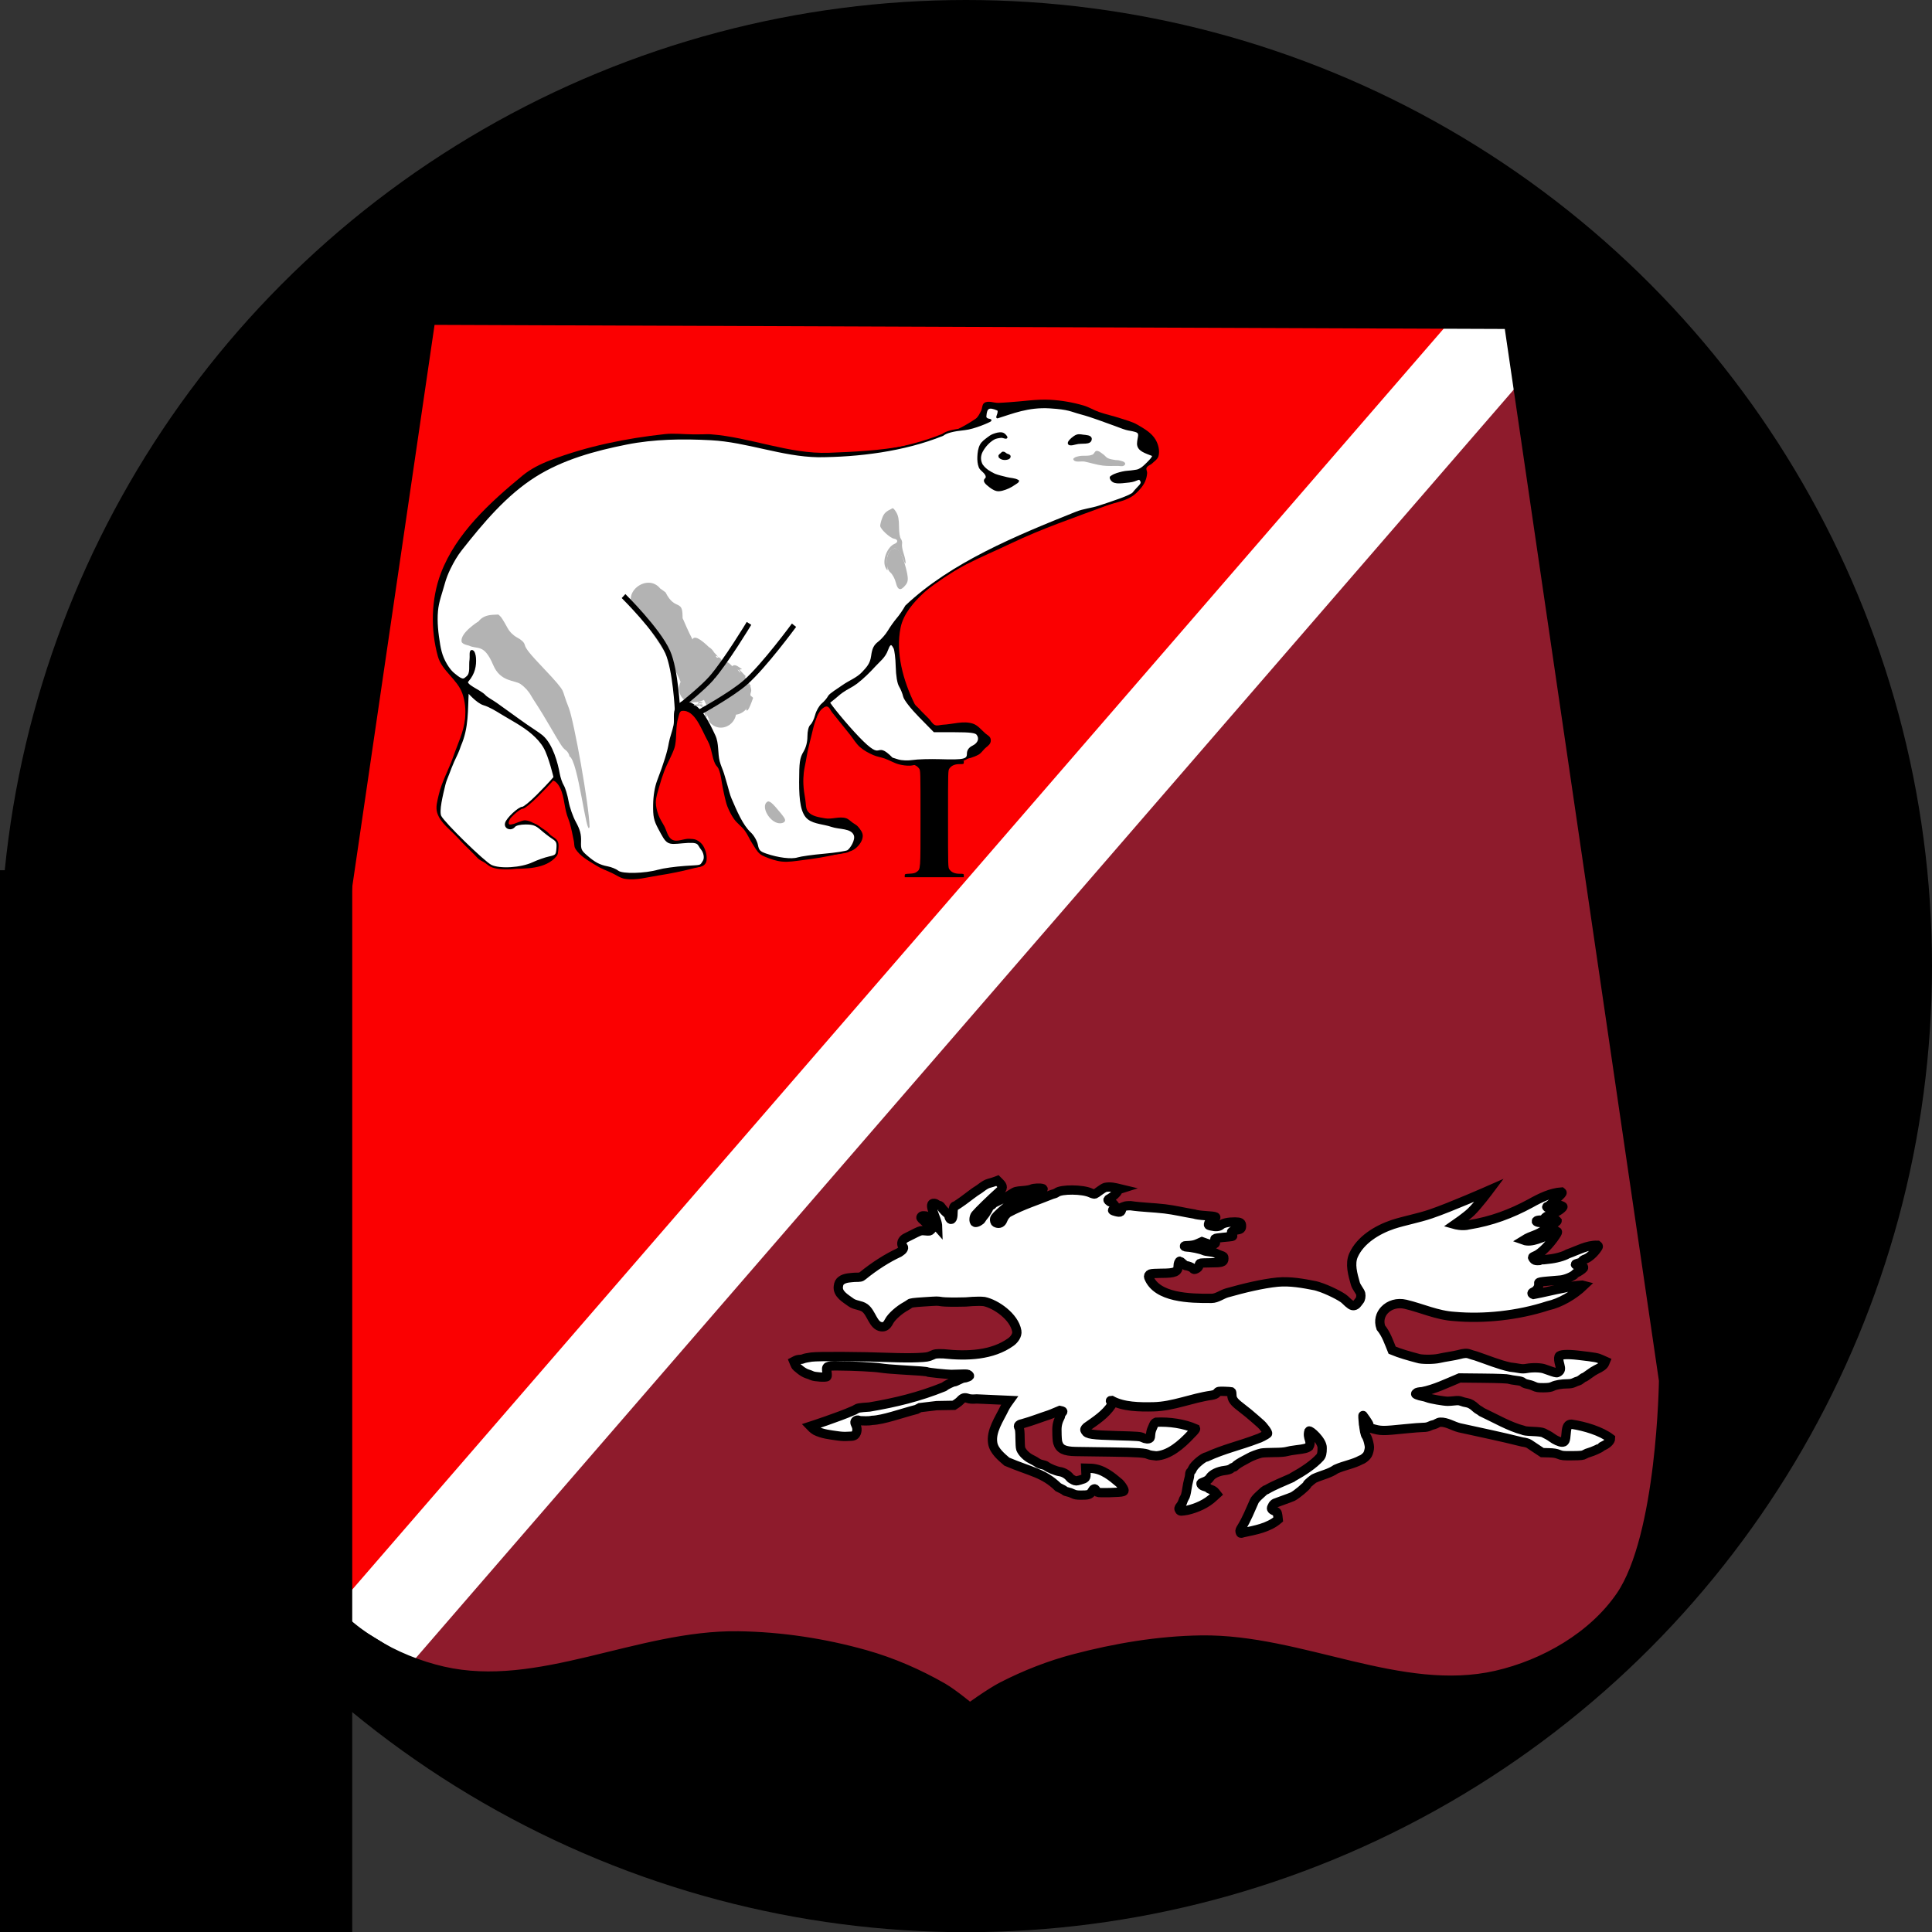
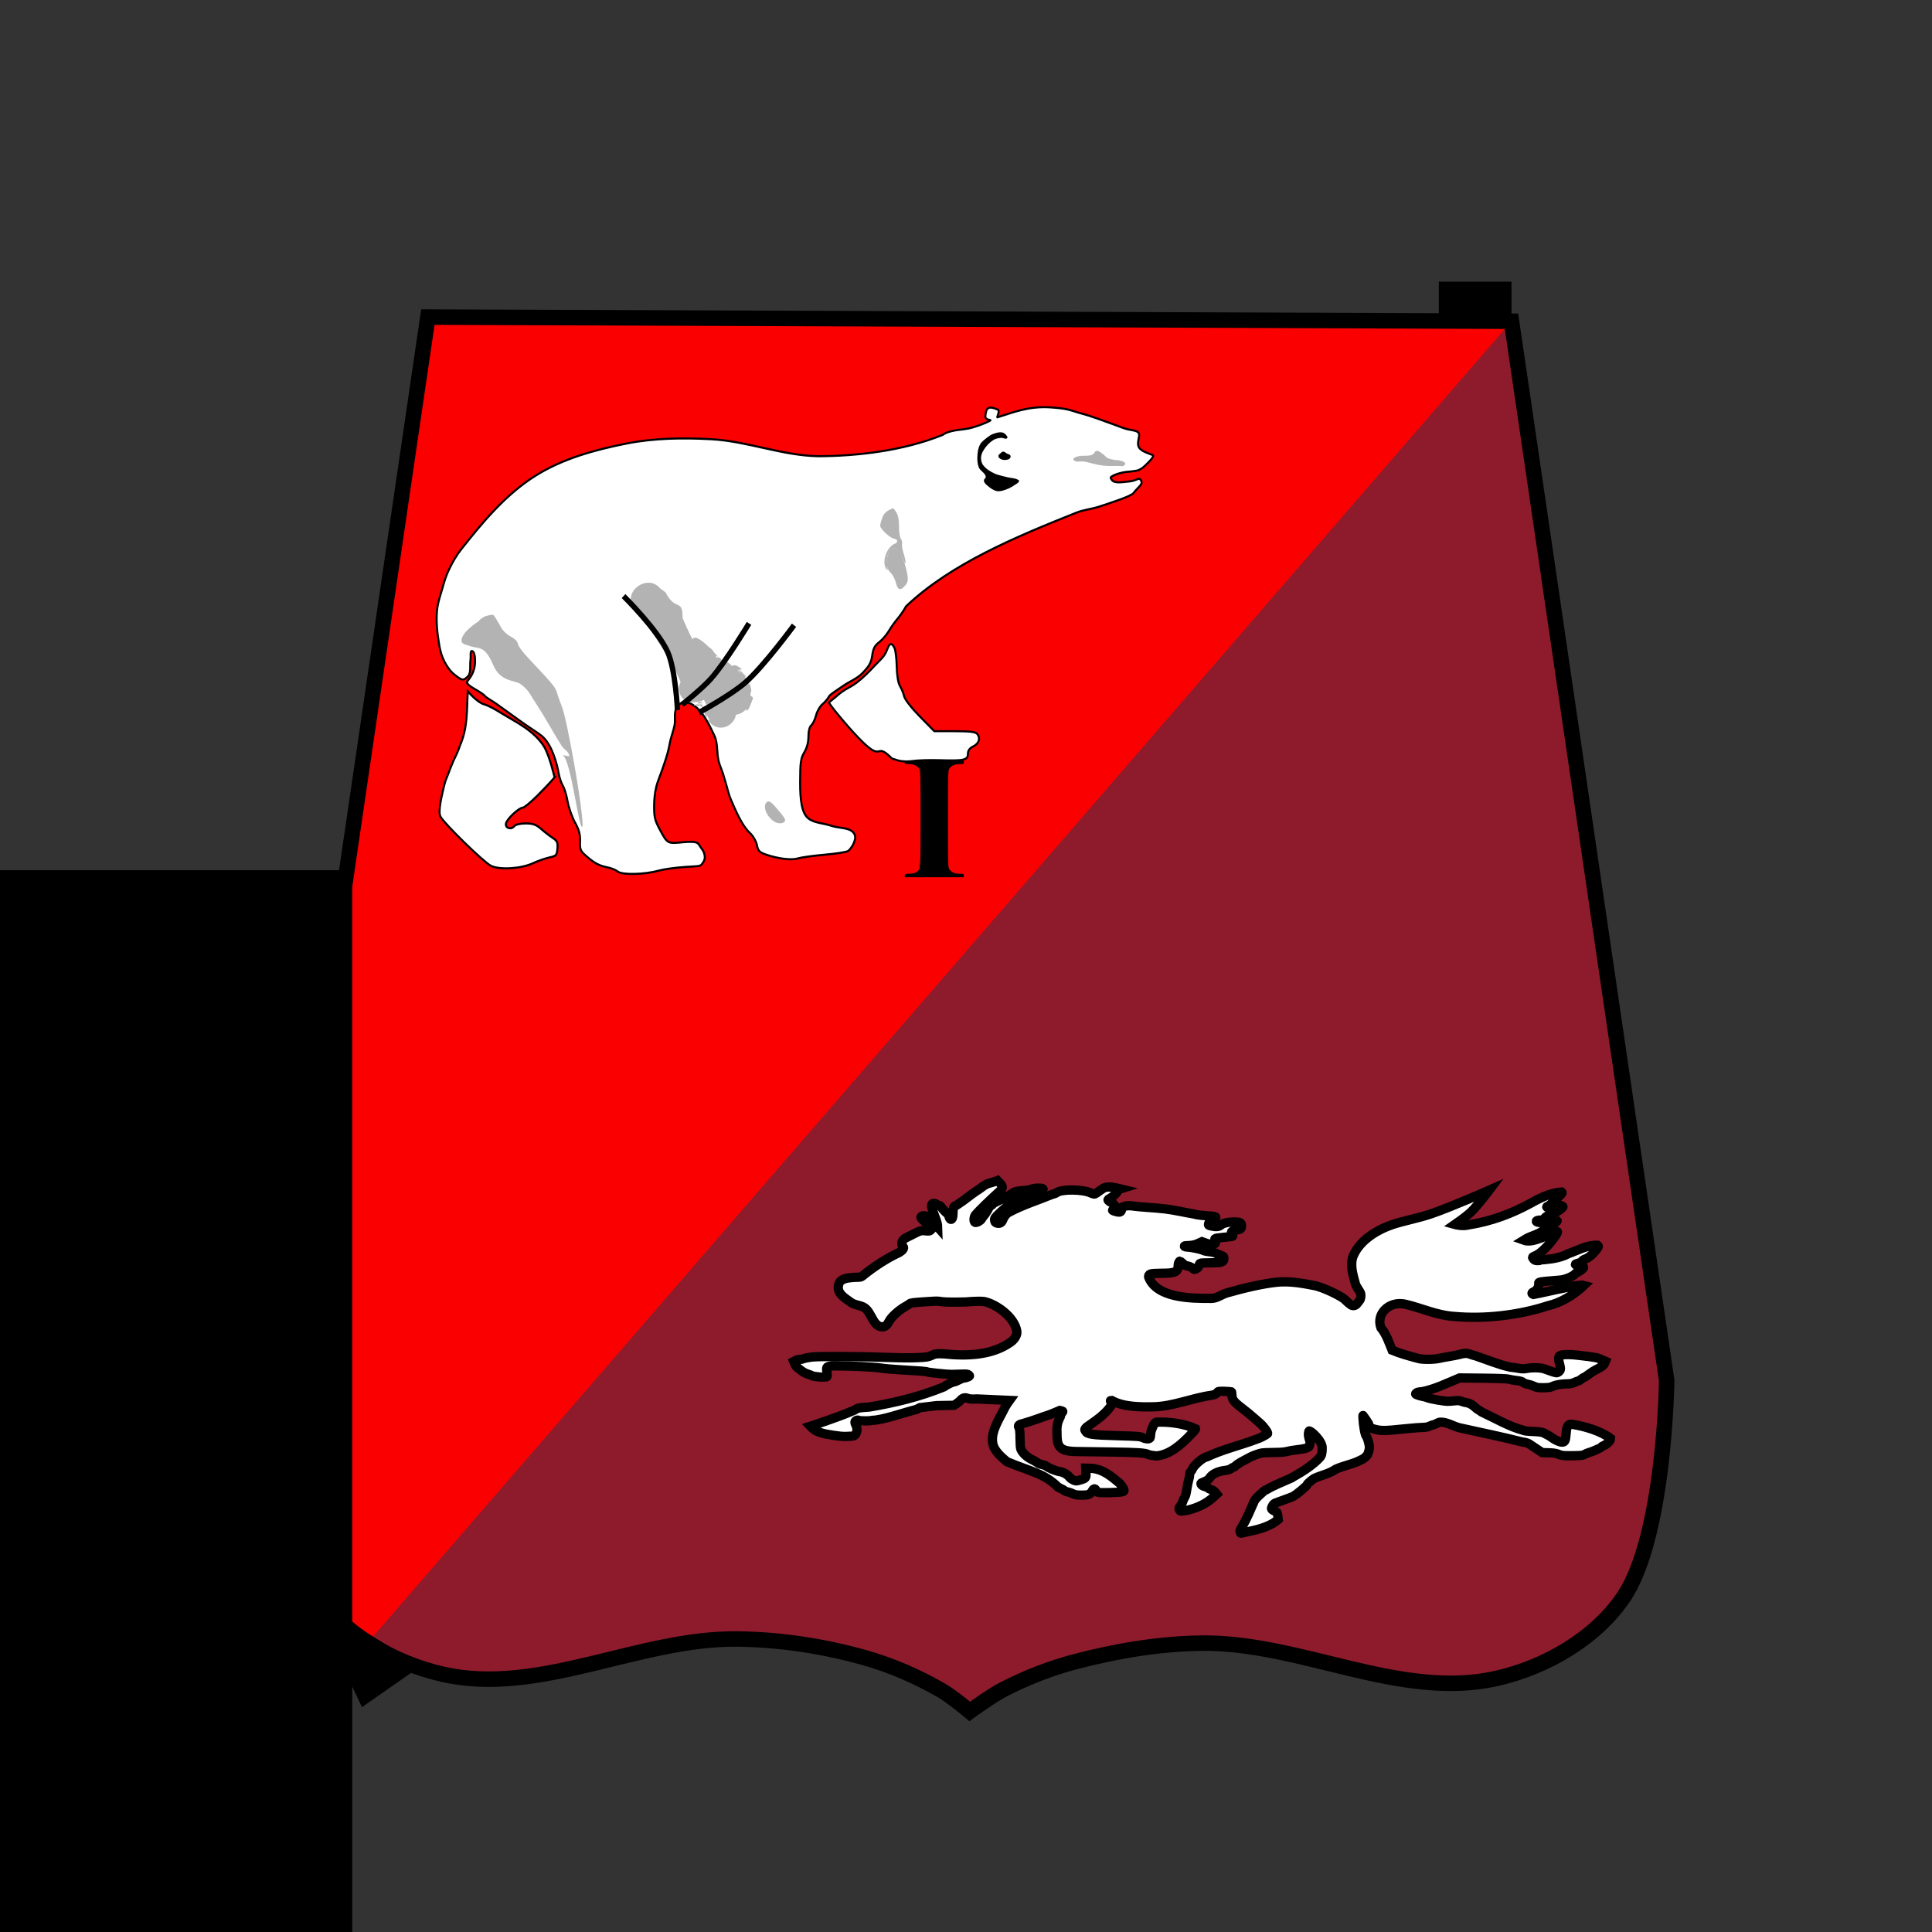
<svg xmlns="http://www.w3.org/2000/svg" xmlns:ns1="http://www.inkscape.org/namespaces/inkscape" xmlns:ns2="http://sodipodi.sourceforge.net/DTD/sodipodi-0.dtd" width="62.402mm" height="62.407mm" viewBox="0 0 62.402 62.407" version="1.1" id="svg8" ns1:version="0.92.1 r15371" ns2:docname="GHR Shield 1Staff.svg">
  <rect x="0" y="0" width="62.402" height="62.407" fill="#333333" stroke="none" />
  <defs id="defs2">
    <clipPath clipPathUnits="userSpaceOnUse" id="clipPath4614">
      <path style="fill:#4d4d4d;stroke:#000000;stroke-width:0.265px;stroke-linecap:butt;stroke-linejoin:miter;stroke-opacity:1" d="m -161.654,81.719 0.971,4.933 42.799,1.159 -1.871,-48.643 -4.683,-0.445 -37.216,42.995" id="path4616" ns1:connector-curvature="0" ns2:nodetypes="cccccc" />
    </clipPath>
  </defs>
  <ns2:namedview id="base" pagecolor="#ffffff" bordercolor="#666666" borderopacity="1.0" ns1:pageopacity="0.0" ns1:pageshadow="2" ns1:zoom="1.979899" ns1:cx="27.741933" ns1:cy="118.09265" ns1:document-units="mm" ns1:current-layer="layer1" showgrid="false" ns1:snap-bbox="true" ns1:window-width="1366" ns1:window-height="705" ns1:window-x="-8" ns1:window-y="-8" ns1:window-maximized="1" ns1:snap-bbox-midpoints="true" />
  <g ns1:label="Layer 1" ns1:groupmode="layer" id="layer1" transform="translate(76.591,-87.811)">
-     <ellipse style="opacity:1;fill:#000000;fill-opacity:1;fill-rule:evenodd;stroke:none;stroke-width:1;stroke-linecap:square;stroke-linejoin:miter;stroke-miterlimit:4;stroke-dasharray:none;stroke-dashoffset:0;stroke-opacity:1;paint-order:markers stroke fill" id="path4504" cx="-45.39" cy="119.015" rx="31.201" ry="31.204" />
    <path style="fill:#fb0001;fill-opacity:1;stroke:none;stroke-width:0.265px;stroke-linecap:butt;stroke-linejoin:miter;stroke-opacity:1" d="m -22.759,132.397 c 0,0 -0.057,5.047 -1.403,7.016 -0.91,1.331 -2.516,2.199 -4.076,2.606 -3.395,0.799 -6.537,-0.997 -9.555,-1.136 -1.373,-0.042 -2.748,0.252 -4.076,0.601 -0.796,0.209 -1.571,0.514 -2.303,0.889 -0.389,0.199 -1.098,0.715 -1.098,0.715 0,0 -0.588,-0.492 -0.919,-0.682 -0.78,-0.447 -1.617,-0.812 -2.483,-1.056 -1.322,-0.372 -2.703,-0.582 -4.076,-0.601 -3.207,-0.045 -6.7,1.821 -9.555,1.136 -1.56,-0.407 -3.166,-1.275 -4.076,-2.606 -1.346,-1.969 -1.403,-7.016 -1.403,-7.016 l 5.011,-34.21 35,0.134 z" id="path4506-8" ns1:connector-curvature="0" ns2:nodetypes="caccaacaaacacccc" />
    <path style="fill:#8e1b2c;fill-opacity:1;stroke:none;stroke-width:0.265px;stroke-linecap:butt;stroke-linejoin:miter;stroke-opacity:1" d="m -119.427,72.934 c 0,0 -0.057,5.047 -1.403,7.016 -0.91,1.331 -2.516,2.199 -4.076,2.606 -3.395,0.799 -6.537,-0.997 -9.555,-1.136 -1.373,-0.042 -2.748,0.252 -4.076,0.601 -0.796,0.209 -1.571,0.514 -2.303,0.889 -0.389,0.199 -1.098,0.715 -1.098,0.715 0,0 -0.588,-0.492 -0.919,-0.682 -0.78,-0.447 -1.617,-0.812 -2.483,-1.056 -1.322,-0.372 -2.703,-0.582 -4.076,-0.601 -3.207,-0.045 -6.7,1.821 -9.555,1.136 -1.56,-0.407 -3.166,-1.275 -4.076,-2.606 -1.346,-1.969 -1.403,-7.016 -1.403,-7.016 l 5.011,-34.21 35,0.134 z" id="path4506-8-1" ns1:connector-curvature="0" ns2:nodetypes="caccaacaaacacccc" clip-path="url(#clipPath4614)" transform="translate(96.668,59.463)" />
-     <path style="fill:#ffffff;stroke:#ffffff;stroke-width:3;stroke-linecap:butt;stroke-linejoin:miter;stroke-miterlimit:4;stroke-dasharray:none;stroke-opacity:1" d="M -64.986,141.181 -27.77,98.186" id="path4520" ns1:connector-curvature="0" />
    <path style="fill:none;fill-opacity:1;stroke:#000000;stroke-width:0.5;stroke-linecap:butt;stroke-linejoin:miter;stroke-miterlimit:4;stroke-dasharray:none;stroke-opacity:1" d="m -22.759,132.397 c 0,0 -0.057,5.047 -1.403,7.016 -0.91,1.331 -2.504,2.246 -4.076,2.606 -3.126,0.716 -6.348,-1.181 -9.555,-1.136 -1.373,0.019 -2.748,0.252 -4.076,0.601 -0.796,0.209 -1.571,0.514 -2.303,0.889 -0.389,0.199 -1.098,0.715 -1.098,0.715 0,0 -0.588,-0.492 -0.919,-0.682 -0.78,-0.447 -1.617,-0.812 -2.483,-1.056 -1.322,-0.372 -2.703,-0.582 -4.076,-0.601 -3.207,-0.045 -6.429,1.852 -9.555,1.136 -1.572,-0.36 -3.166,-1.275 -4.076,-2.606 -1.346,-1.969 -1.403,-7.016 -1.403,-7.016 l 5.011,-34.21 35,0.134 z" id="path4506-8-9" ns1:connector-curvature="0" ns2:nodetypes="caaaaacaaaaacccc" />
    <rect style="opacity:1;fill:#000000;fill-opacity:1;stroke:none;stroke-width:0.5;stroke-linecap:square;stroke-linejoin:miter;stroke-miterlimit:4;stroke-dasharray:none;stroke-dashoffset:16.926;stroke-opacity:1" id="rect4537" width="2.348" height="1.277" x="-30.119" y="96.909" />
-     <rect style="opacity:1;fill:#000000;fill-opacity:1;stroke:none;stroke-width:0.583;stroke-linecap:square;stroke-linejoin:miter;stroke-miterlimit:4;stroke-dasharray:none;stroke-dashoffset:16.926;stroke-opacity:1" id="rect4537-2" width="2.319" height="1.762" x="-27.741" y="98.186" />
    <path style="fill:#000000;stroke:#000000;stroke-width:0.265px;stroke-linecap:butt;stroke-linejoin:miter;stroke-opacity:1" d="m -66.213,139.858 c 0.685,0.334 2.969,1.775 2.969,1.775 l -1.604,1.119 z" id="path4560" ns1:connector-curvature="0" ns2:nodetypes="cccc" />
    <flowRoot xml:space="preserve" id="flowRoot4499" style="font-style:normal;font-variant:normal;font-weight:normal;font-stretch:normal;font-size:29.333px;line-height:56.75px;font-family:'Times New Roman';-inkscape-font-specification:'Times New Roman, ';letter-spacing:0px;word-spacing:0px;fill:#000000;fill-opacity:1;stroke:none" transform="matrix(0.265,0,0,0.265,-76.591,87.811)">
      <flowRegion id="flowRegion4501" style="font-size:29.333px">
        <rect id="rect4503" width="148.492" height="161.624" x="-105.561" y="106.066" style="font-size:29.333px" />
      </flowRegion>
      <flowPara id="flowPara4505" />
    </flowRoot>
    <g id="g4623" transform="matrix(0.649,0,0,0.671,-21.431,28.633)">
      <g transform="translate(-74.977,-5.082)" id="g4522">
-         <path style="opacity:1;fill:#000000;fill-opacity:1;fill-rule:evenodd;stroke:#000000;stroke-width:0;stroke-linecap:square;stroke-linejoin:miter;stroke-miterlimit:4;stroke-dasharray:none;stroke-dashoffset:0;stroke-opacity:1;paint-order:normal" d="m 21.09,135.581 c -0.238,-0.037 -0.442,-0.189 -0.662,-0.287 -0.258,-0.115 -0.53,-0.207 -0.771,-0.355 -0.377,-0.23 -0.811,-0.442 -1.042,-0.818 -0.064,-0.105 -0.046,-0.242 -0.072,-0.362 -0.063,-0.29 -0.118,-0.582 -0.202,-0.866 -0.038,-0.128 -0.095,-0.251 -0.137,-0.378 -0.158,-0.481 -0.139,-1.044 -0.431,-1.457 -0.07,-0.099 -0.174,-0.205 -0.295,-0.214 -0.205,-0.015 -0.383,0.16 -0.547,0.283 -0.434,0.635 -0.893,0.794 -1.421,1.274 -0.073,0.094 -0.125,0.205 -0.16,0.319 -0.022,0.072 -0.08,0.168 -0.03,0.224 0.042,0.048 0.129,0.011 0.193,0 0.088,-0.015 0.168,-0.062 0.254,-0.087 0.125,-0.037 0.249,-0.105 0.378,-0.093 0.267,0.025 0.499,0.198 0.731,0.331 0.153,0.088 0.312,0.177 0.433,0.305 0.176,0.188 0.34,0.408 0.403,0.657 0.035,0.137 0.066,0.315 -0.024,0.424 -0.523,0.636 -1.571,0.623 -2.394,0.609 -0.489,-0.008 -0.982,-0.17 -1.408,-0.409 -0.12,-0.067 -0.205,-0.184 -0.306,-0.279 -0.145,-0.135 -0.288,-0.272 -0.43,-0.411 -0.125,-0.123 -0.251,-0.245 -0.369,-0.373 -0.361,-0.394 -0.876,-0.712 -1.039,-1.221 -0.086,-0.267 0.008,-0.565 0.072,-0.839 0.152,-0.653 0.509,-1.24 0.733,-1.872 0.214,-0.602 0.522,-1.19 0.584,-1.827 0.04,-0.405 0.003,-0.832 -0.14,-1.213 -0.25,-0.669 -1.013,-1.081 -1.212,-1.768 -0.372,-1.284 -0.342,-2.765 0.147,-4.009 0.758,-1.926 2.444,-3.405 4.06,-4.697 0.412,-0.329 0.9,-0.562 1.395,-0.745 1.823,-0.673 3.761,-1.052 5.693,-1.255 0.462,-0.048 0.929,0.01 1.394,0.012 0.15,4.6e-4 0.299,-3.1e-4 0.449,-10e-4 0.142,-6.6e-4 0.284,-0.013 0.425,-0.003 1.983,0.142 3.911,0.961 5.898,0.891 2.489,-0.087 5.213,-0.261 7.292,-1.632 0.133,-0.087 0.202,-0.247 0.279,-0.386 0.066,-0.119 0.042,-0.302 0.155,-0.379 0.198,-0.134 0.478,0.003 0.716,-0.005 0.173,-0.006 0.346,-0.021 0.52,-0.031 0.683,-0.04 1.367,-0.155 2.05,-0.119 0.559,0.03 1.118,0.123 1.656,0.275 0.266,0.075 0.507,0.222 0.769,0.312 0.347,0.119 0.709,0.189 1.058,0.302 0.288,0.093 0.59,0.162 0.854,0.31 0.338,0.19 0.71,0.393 0.909,0.726 0.136,0.228 0.215,0.529 0.143,0.785 -0.043,0.152 -0.2,0.245 -0.315,0.353 -0.087,0.081 -0.236,0.109 -0.281,0.218 -0.031,0.074 0.034,0.159 0.03,0.24 -0.008,0.139 -0.041,0.278 -0.098,0.406 -0.058,0.133 -0.147,0.252 -0.243,0.36 -0.134,0.15 -0.284,0.293 -0.459,0.393 -0.378,0.215 -0.827,0.272 -1.237,0.42 -1.584,0.572 -3.189,1.098 -4.718,1.804 -1.497,0.691 -3.116,1.269 -4.343,2.371 -0.509,0.457 -1.027,1.017 -1.17,1.686 -0.26,1.217 0.128,2.559 0.69,3.669 0.042,0.084 0.127,0.137 0.192,0.205 0.052,0.055 0.104,0.109 0.157,0.163 0.119,0.119 0.243,0.233 0.363,0.351 0.105,0.103 0.176,0.259 0.314,0.312 0.118,0.045 0.252,-0.013 0.378,-0.018 0.501,-0.021 1.025,-0.204 1.503,-0.053 0.251,0.079 0.426,0.309 0.628,0.477 0.083,0.069 0.195,0.118 0.24,0.216 0.03,0.067 0.03,0.153 0.003,0.222 -0.052,0.128 -0.192,0.199 -0.291,0.296 -0.099,0.097 -0.181,0.22 -0.304,0.284 -0.482,0.254 -1.057,0.272 -1.596,0.351 -0.464,0.068 -0.937,0.048 -1.402,0.106 -0.137,0.017 -0.27,0.067 -0.409,0.071 -0.183,0.005 -0.368,-0.019 -0.546,-0.063 -0.248,-0.062 -0.471,-0.199 -0.712,-0.281 -0.187,-0.064 -0.388,-0.088 -0.57,-0.166 -0.233,-0.1 -0.465,-0.218 -0.659,-0.382 -0.202,-0.171 -0.338,-0.408 -0.508,-0.612 -0.139,-0.168 -0.279,-0.336 -0.419,-0.504 -0.155,-0.186 -0.307,-0.374 -0.464,-0.558 -0.081,-0.095 -0.125,-0.253 -0.246,-0.28 -0.088,-0.02 -0.177,0.052 -0.248,0.108 -0.085,0.066 -0.145,0.163 -0.199,0.257 -0.081,0.141 -0.13,0.299 -0.181,0.454 -0.061,0.186 -0.101,0.378 -0.15,0.567 -0.064,0.25 -0.132,0.498 -0.188,0.75 -0.036,0.165 -0.063,0.331 -0.094,0.496 -0.034,0.182 -0.081,0.363 -0.102,0.547 -0.02,0.184 -0.029,0.37 -0.02,0.555 0.011,0.249 0.05,0.496 0.095,0.741 0.037,0.2 0.009,0.44 0.143,0.592 0.198,0.224 0.546,0.262 0.841,0.314 0.34,0.06 0.705,-0.105 1.036,-0.008 0.132,0.038 0.232,0.147 0.345,0.224 0.089,0.061 0.193,0.107 0.263,0.189 0.111,0.128 0.239,0.282 0.232,0.451 -0.009,0.235 -0.185,0.457 -0.371,0.599 -0.25,0.191 -0.598,0.199 -0.904,0.27 -0.568,0.132 -1.145,0.221 -1.724,0.288 -0.342,0.04 -0.689,0.104 -1.032,0.068 -0.286,-0.029 -0.564,-0.122 -0.83,-0.23 -0.094,-0.038 -0.19,-0.08 -0.266,-0.146 -0.157,-0.136 -0.259,-0.326 -0.375,-0.498 -0.133,-0.198 -0.223,-0.425 -0.368,-0.614 -0.156,-0.205 -0.383,-0.35 -0.536,-0.558 -0.135,-0.184 -0.24,-0.389 -0.328,-0.599 -0.06,-0.145 -0.094,-0.301 -0.133,-0.453 -0.037,-0.145 -0.064,-0.293 -0.097,-0.44 -0.07,-0.312 -0.084,-0.643 -0.216,-0.934 -0.038,-0.083 -0.119,-0.141 -0.161,-0.223 -0.175,-0.34 -0.172,-0.757 -0.363,-1.089 -0.326,-0.566 -0.647,-1.54 -1.296,-1.468 -0.129,0.014 -0.148,0.217 -0.187,0.34 -0.131,0.413 -0.067,0.866 -0.147,1.292 -0.01,0.055 -0.024,0.11 -0.042,0.162 -0.135,0.379 -0.353,0.724 -0.501,1.099 -0.099,0.252 -0.185,0.511 -0.258,0.772 -0.067,0.242 -0.163,0.484 -0.164,0.735 -7.77e-4,0.208 0.059,0.415 0.131,0.611 0.069,0.186 0.186,0.351 0.284,0.524 0.128,0.224 0.17,0.541 0.397,0.663 0.252,0.135 0.572,-0.058 0.858,-0.042 0.119,0.007 0.245,0.007 0.353,0.056 0.133,0.061 0.258,0.159 0.334,0.283 0.128,0.211 0.203,0.478 0.164,0.721 -0.013,0.08 -0.061,0.158 -0.125,0.207 -0.124,0.096 -0.298,0.098 -0.45,0.136 -0.595,0.149 -1.197,0.271 -1.804,0.361 -0.556,0.082 -1.122,0.25 -1.677,0.163 z" id="path4511" ns1:connector-curvature="0" ns2:nodetypes="caaaaaaaaccaaaaaaaaaaaaaaaaaaaaaaaaaaaaaaaaaaaaaaaaaaaaaaaaaaaaaaaaaaaaaaaaaaaaaaaaaaaaaaaaaaaaaaaaaaaaaaaaaaaaaaaaaaaaaaaaaaaaaaaaac" />
        <g id="g4589" style="fill:#ffffff;stroke:#000000;stroke-width:0.1;stroke-miterlimit:4;stroke-dasharray:none" transform="translate(74.913,3.535)">
          <path ns1:connector-curvature="0" id="path4564" d="m -57.327,127.155 c 0,0 -0.18,0.23 -0.873,0.9 -0.323,0.312 -0.646,0.567 -0.719,0.567 -0.184,0 -0.769,0.529 -0.826,0.748 -0.059,0.226 0.252,0.331 0.411,0.14 0.066,-0.08 0.291,-0.132 0.567,-0.132 0.364,0 0.521,0.054 0.768,0.264 0.171,0.145 0.43,0.339 0.576,0.431 0.225,0.141 0.261,0.22 0.236,0.516 -0.027,0.323 -0.057,0.354 -0.407,0.428 -0.208,0.044 -0.569,0.167 -0.803,0.273 -0.592,0.269 -1.661,0.334 -2.098,0.127 -0.358,-0.17 -2.352,-2.053 -2.517,-2.378 -0.127,-0.251 0.078,-1.036 0.202,-1.537 0.044,-0.176 0.123,-0.342 0.189,-0.511 0.079,-0.203 0.16,-0.405 0.249,-0.603 0.061,-0.136 0.135,-0.266 0.195,-0.403 0.051,-0.117 0.102,-0.234 0.14,-0.356 0.397,-0.883 0.334,-1.683 0.389,-2.612 0,0 0.462,0.53 0.803,0.625 0.288,0.08 0.662,0.304 0.86,0.423 0.448,0.269 1.096,0.584 1.565,0.983 0.228,0.194 0.443,0.415 0.594,0.674 0.255,0.437 0.497,1.433 0.497,1.433 z m 19.198,-0.82 c 1.18,0.035 1.371,-0.008 1.371,-0.308 0,-0.157 0.082,-0.269 0.259,-0.353 0.291,-0.139 0.38,-0.394 0.21,-0.6 -0.087,-0.104 -0.357,-0.137 -1.128,-0.137 h -1.014 l -0.72,-0.709 c -0.411,-0.404 -0.746,-0.82 -0.781,-0.969 -0.033,-0.143 -0.125,-0.364 -0.205,-0.491 -0.091,-0.146 -0.152,-0.497 -0.164,-0.952 -0.01,-0.396 -0.061,-0.795 -0.112,-0.887 -0.077,-0.137 -0.2,-0.375 -0.37,0.092 -0.126,0.344 -0.389,0.522 -0.612,0.759 -0.282,0.299 -0.582,0.585 -0.911,0.83 -0.22,0.163 -0.479,0.267 -0.704,0.422 -0.231,0.159 -0.177,0.148 -0.662,0.519 0,0.077 0.842,1.075 1.455,1.692 1.316,1.329 0.774,0.12 1.681,1.012 l 0.307,0.092 c 0.169,0.051 0.498,0.062 0.732,0.026 0.234,-0.036 0.85,-0.053 1.37,-0.038 z m -12.699,-2.802 c 0.72,0.101 1.138,0.971 1.455,1.626 0.182,0.376 0.106,0.83 0.213,1.234 0.053,0.201 0.147,0.389 0.213,0.586 0.069,0.207 0.124,0.417 0.189,0.625 0.061,0.198 0.105,0.402 0.189,0.591 0.26,0.582 0.564,1.287 0.967,1.648 0.153,0.137 0.306,0.393 0.343,0.576 0.057,0.277 0.126,0.349 0.441,0.455 0.61,0.205 1.283,0.284 1.596,0.188 0.16,-0.049 0.75,-0.129 1.313,-0.177 0.562,-0.048 1.093,-0.127 1.179,-0.175 0.135,-0.076 0.45,-0.525 0.338,-0.788 -0.161,-0.374 -0.76,-0.295 -1.146,-0.426 -0.379,-0.128 -0.852,-0.132 -1.149,-0.351 -0.333,-0.244 -0.424,-0.852 -0.421,-1.758 0.003,-0.961 0.03,-1.144 0.208,-1.433 0.131,-0.211 0.205,-0.485 0.205,-0.757 0,-0.263 0.054,-0.471 0.141,-0.543 0.078,-0.064 0.185,-0.28 0.239,-0.479 0.054,-0.199 0.196,-0.439 0.316,-0.534 0.12,-0.095 0.267,-0.262 0.326,-0.372 0.059,-0.11 0.461,-0.345 0.698,-0.507 0.323,-0.222 0.717,-0.355 0.988,-0.639 0.211,-0.222 0.407,-0.403 0.461,-0.794 0.05,-0.363 0.124,-0.507 0.344,-0.669 0.154,-0.114 0.372,-0.357 0.484,-0.539 0.112,-0.183 0.31,-0.451 0.438,-0.596 0.129,-0.145 0.321,-0.416 0.427,-0.603 2.255,-2.064 5.49,-3.349 8.473,-4.504 0.361,-0.14 0.756,-0.17 1.124,-0.287 0.586,-0.187 1.623,-0.509 1.722,-0.661 0.259,-0.325 0.493,-0.414 0.364,-0.614 -0.106,-0.166 -0.166,0.02 -0.588,0.062 -0.475,0.047 -0.819,0.115 -0.915,-0.181 -0.008,-0.025 0.032,-0.044 0.054,-0.059 0.158,-0.104 0.351,-0.147 0.535,-0.191 0.18,-0.043 0.368,-0.037 0.551,-0.068 0.091,-0.015 0.187,-0.019 0.271,-0.058 0.168,-0.077 0.246,-0.153 0.44,-0.337 0.222,-0.21 0.309,-0.351 0.236,-0.379 -0.345,-0.134 -0.736,-0.229 -0.726,-0.558 0.009,-0.315 0.184,-0.515 -0.135,-0.604 -0.19,-0.053 -0.306,-0.055 -0.455,-0.096 -0.192,-0.053 -0.377,-0.132 -0.566,-0.196 -0.561,-0.189 -1.113,-0.406 -1.686,-0.553 -0.51,-0.131 -0.575,-0.232 -1.554,-0.29 -1.074,-0.064 -1.873,0.264 -2.602,0.482 -0.052,0.016 0.157,-0.315 0.005,-0.378 -0.434,-0.178 -0.571,-0.106 -0.604,0.32 -0.016,0.207 0.293,0.163 0.249,0.208 -0.044,0.045 -0.815,0.37 -1.274,0.416 -0.595,0.06 -0.91,0.14 -1.098,0.278 -1.942,0.76 -4.226,1.021 -6.195,1.027 -1.8,-0.029 -3.54,-0.727 -5.337,-0.819 -1.403,-0.072 -2.83,-0.056 -4.21,0.21 -1.573,0.303 -3.178,0.726 -4.546,1.561 -1.453,0.887 -2.607,2.219 -3.682,3.538 -0.226,0.277 -0.41,0.588 -0.571,0.906 -0.119,0.236 -0.219,0.483 -0.291,0.737 -0.125,0.444 -0.296,0.862 -0.337,1.312 -0.05,0.545 0.017,1.1 0.111,1.639 0.039,0.221 0.094,0.441 0.185,0.646 0.092,0.208 0.212,0.406 0.358,0.579 0.099,0.116 0.208,0.203 0.344,0.302 0.318,0.232 0.374,0.125 0.507,0.02 0.222,-0.176 0.117,-0.555 0.164,-0.834 0.023,-0.139 -0.027,-0.41 0.058,-0.419 0.106,-0.012 0.155,0.208 0.164,0.331 0.028,0.381 -0.048,0.741 -0.355,1.091 -0.243,0.204 0.616,0.487 0.839,0.734 0.093,0.102 0.384,0.253 0.574,0.382 0.502,0.341 0.992,0.698 1.496,1.036 0.147,0.099 0.298,0.191 0.445,0.29 0.112,0.075 0.235,0.151 0.332,0.23 0.511,0.419 0.752,1.35 0.834,1.799 0.038,0.206 0.131,0.471 0.207,0.59 0.076,0.118 0.183,0.458 0.237,0.756 0.054,0.298 0.22,0.754 0.368,1.014 0.202,0.354 0.265,0.582 0.252,0.908 -0.015,0.389 0.018,0.464 0.306,0.707 0.41,0.345 0.651,0.469 1.063,0.546 0.181,0.034 0.411,0.125 0.511,0.203 0.216,0.168 1.345,0.143 2.024,-0.045 l 2e-5,-1.4e-4 c 0.234,-0.065 0.829,-0.145 1.323,-0.179 0.828,-0.057 0.754,0.003 0.927,-0.268 0.108,-0.169 0.038,-0.441 -0.09,-0.594 -0.216,-0.259 -0.079,-0.406 -0.958,-0.326 -0.774,0.07 -0.755,0.081 -1.174,-0.679 -0.214,-0.388 -0.254,-0.57 -0.245,-1.132 0.006,-0.418 0.079,-0.844 0.193,-1.134 0.341,-0.865 0.515,-1.408 0.588,-1.835 0.04,-0.234 0.176,-0.562 0.234,-0.85 0.056,-0.28 -0.046,-0.609 0.107,-0.85 0.091,-0.142 0.261,-0.293 0.428,-0.269 z" style="opacity:1;fill:#ffffff;fill-opacity:1;stroke:#000000;stroke-width:0.1;stroke-linecap:square;stroke-linejoin:miter;stroke-miterlimit:4;stroke-dasharray:none;stroke-dashoffset:16.926;stroke-opacity:1" ns2:nodetypes="ccsccsccccsccaaaaccssaacccsccccccccscaaacccccccaaaaaacsccccaascscccccaacccccaacacaaaaaccccaaacccccccaaaaaacaaaacaasacaaaacsccccccccccaacccccaaa" />
          <path ns1:connector-curvature="0" id="path4568" d="m -35.191,111.704 c -0.006,-0.014 0.005,-0.03 0.014,-0.042 0.02,-0.03 0.054,-0.047 0.082,-0.07 0.027,-0.021 0.048,-0.059 0.082,-0.062 0.062,-0.006 0.112,0.053 0.166,0.084 0.057,0.032 0.171,0.039 0.166,0.104 -0.007,0.096 -0.168,0.119 -0.264,0.115 -0.092,-0.003 -0.211,-0.043 -0.246,-0.129 z" style="opacity:1;fill:#000000;fill-opacity:1;stroke:#000000;stroke-width:0.1;stroke-linecap:square;stroke-linejoin:miter;stroke-miterlimit:4;stroke-dasharray:none;stroke-dashoffset:16.926;stroke-opacity:1" ns2:nodetypes="aaaaaaaa" />
          <path ns1:connector-curvature="0" id="path4574" d="m -40.345,117.783 c -0.045,-0.181 -0.167,-0.399 -0.27,-0.484 -0.25,-0.208 -0.238,-0.849 0.02,-1.064 0.289,-0.24 0.535,0.033 0.746,0.83 0.134,0.507 0.133,0.664 -0.009,0.835 -0.247,0.297 -0.391,0.262 -0.487,-0.118 z" style="opacity:1;fill:#b3b3b3;fill-opacity:1;stroke:none;stroke-width:0.1;stroke-linecap:square;stroke-linejoin:miter;stroke-miterlimit:4;stroke-dasharray:none;stroke-dashoffset:16.926;stroke-opacity:1" />
          <path ns1:connector-curvature="0" id="path4576" d="m -40.854,117.065 c -0.183,-0.341 0.079,-1.006 0.451,-1.148 0.185,-0.07 0.165,-0.217 -0.033,-0.247 -0.199,-0.029 -0.687,-0.469 -0.687,-0.618 0,-0.07 0.047,-0.244 0.104,-0.386 0.09,-0.225 0.176,-0.303 0.513,-0.462 0.027,-0.013 0.11,0.076 0.183,0.197 0.1,0.164 0.135,0.34 0.137,0.688 0.002,0.288 0.037,0.514 0.093,0.588 0.05,0.066 0.076,0.178 0.058,0.248 -0.018,0.07 0.015,0.27 0.074,0.443 0.059,0.173 0.105,0.377 0.102,0.454 -0.003,0.086 -0.042,0.034 -0.103,-0.136 -0.054,-0.151 -0.17,-0.343 -0.26,-0.427 -0.154,-0.145 -0.17,-0.147 -0.331,-0.042 -0.199,0.131 -0.267,0.352 -0.219,0.714 0.039,0.293 0.019,0.325 -0.083,0.134 z" style="opacity:1;fill:#b3b3b3;fill-opacity:1;stroke:none;stroke-width:0.1;stroke-linecap:square;stroke-linejoin:miter;stroke-miterlimit:4;stroke-dasharray:none;stroke-dashoffset:16.926;stroke-opacity:1" />
          <path ns1:connector-curvature="0" id="path4578" d="m -46.168,129.368 c -0.46,-0.056 -0.887,-0.779 -0.599,-1.017 0.117,-0.097 0.256,0.01 0.704,0.543 0.21,0.25 0.243,0.325 0.177,0.403 -0.048,0.056 -0.164,0.086 -0.282,0.071 z" style="opacity:1;fill:#b3b3b3;fill-opacity:1;stroke:none;stroke-width:0.1;stroke-linecap:square;stroke-linejoin:miter;stroke-miterlimit:4;stroke-dasharray:none;stroke-dashoffset:16.926;stroke-opacity:1" />
-           <path ns1:connector-curvature="0" id="path4580" d="m -31.464,110.777 c 0.179,-0.122 0.288,-0.082 0.433,-0.064 0.139,0.017 0.396,0.02 0.388,0.16 -0.014,0.258 -0.443,0.129 -0.746,0.213 -0.509,0.142 -0.393,-0.092 -0.075,-0.309 z" style="opacity:1;fill:#000000;fill-opacity:1;stroke:#000000;stroke-width:0.1;stroke-linecap:square;stroke-linejoin:miter;stroke-miterlimit:4;stroke-dasharray:none;stroke-dashoffset:16.926;stroke-opacity:1" ns2:nodetypes="caassc" />
        </g>
      </g>
      <path ns1:connector-curvature="0" d="m -49.396,119.712 c -0.103,-0.077 0.291,0.406 0.237,0.293 -0.043,-0.089 -0.086,-0.224 -0.184,-0.233 -0.343,-0.031 -0.916,0.449 -1.027,0.122 -0.737,-2.156 1.021,-0.186 1.095,-0.105 0.086,0.108 0.173,0.215 0.26,0.323 -0.034,-0.044 -0.132,-0.179 -0.101,-0.133 0.044,0.068 0.143,0.278 0.143,0.197 -3.9e-5,-0.093 -0.229,-0.272 -0.143,-0.239 0.092,0.036 0.374,0.627 0.053,-0.006 0.476,0.882 0.137,0.126 0.101,0.096 -0.035,-0.029 -0.024,0.101 0.003,0.138 0.431,0.782 0.288,0.144 0.21,0.121 -0.028,-0.008 -0.037,0.046 -0.055,0.069 0.055,0.003 0.248,-2.6e-4 0.286,0.064 0.032,0.055 -0.036,0.139 0.001,0.191 0.065,0.09 0.168,0.154 0.273,0.191 0.091,0.032 -0.128,-0.147 -0.205,-0.205 -0.068,-0.017 -0.262,-0.088 -0.203,-0.051 0.31,0.194 0.339,0.041 0.563,0.32 0.033,0.041 -0.168,-0.122 -0.139,-0.078 0.05,0.076 0.116,0.166 0.206,0.179 0.079,0.012 -0.11,-0.115 -0.164,-0.173 0.903,0.577 0.088,1.854 -0.815,1.278 v 0 c -0.086,-0.068 -0.172,-0.135 -0.258,-0.203 0.046,0.029 0.175,0.127 0.139,0.087 -0.064,-0.071 -0.148,-0.122 -0.224,-0.18 -0.038,-0.029 0.071,0.065 0.11,0.094 0.078,0.056 0.324,0.208 0.241,0.159 -0.102,-0.061 -0.2,-0.129 -0.299,-0.194 -0.095,-0.042 -0.419,-0.133 -0.374,-0.329 0.015,-0.064 0.137,0.016 0.188,0.056 0.028,0.022 -0.075,0.021 -0.108,0.007 -0.02,-0.008 -0.012,-0.042 -0.022,-0.061 -0.01,-0.019 -0.024,-0.035 -0.036,-0.053 -0.07,-0.031 -0.324,-0.118 -0.281,-0.247 0.016,-0.049 0.261,0.259 0.108,0.102 -0.075,-0.077 -0.18,-0.135 -0.222,-0.234 -0.035,-0.082 0.133,0.12 0.199,0.179 -0.103,-0.064 -0.193,-0.157 -0.309,-0.191 -0.076,-0.022 0.197,0.23 0.18,0.153 -0.028,-0.121 -0.162,-0.191 -0.214,-0.304 -0.018,-0.039 0.147,0.091 0.107,0.074 -0.098,-0.042 -0.229,-0.242 -0.284,-0.15 -0.056,0.092 0.173,0.127 0.26,0.191 0.315,0.193 0.026,0.029 0.98,-0.195 -0.275,-0.211 -0.684,0.177 -1.03,0.15 -0.523,-0.04 -0.236,-0.236 -0.314,-0.44 -0.041,-0.108 -0.122,-0.196 -0.183,-0.294 -0.379,-0.885 0.872,-1.421 1.251,-0.536 z" id="path4545" style="opacity:1;fill:#b3b3b3;fill-opacity:1;fill-rule:nonzero;stroke:none;stroke-width:0.265;stroke-linecap:butt;stroke-linejoin:miter;stroke-miterlimit:4;stroke-dasharray:none;stroke-dashoffset:0;stroke-opacity:1;paint-order:normal" />
      <path ns1:connector-curvature="0" id="path4510" d="m -39.966,130.341 c 0,-0.076 0.012,-0.081 0.249,-0.092 0.185,-0.009 0.273,-0.03 0.342,-0.082 0.201,-0.149 0.194,-0.05 0.194,-2.575 0,-2.271 -0.001,-2.313 -0.068,-2.402 -0.109,-0.146 -0.272,-0.215 -0.508,-0.215 -0.201,0 -0.209,-0.003 -0.209,-0.084 v -0.084 h 1.47 1.47 v 0.084 c 0,0.08 -0.008,0.084 -0.209,0.084 -0.239,6e-5 -0.402,0.068 -0.507,0.211 -0.068,0.093 -0.069,0.12 -0.069,2.428 0,2.308 7.94e-4,2.335 0.069,2.428 0.105,0.143 0.268,0.211 0.507,0.211 0.2,4e-5 0.209,0.003 0.209,0.084 v 0.084 h -1.47 -1.47 z" style="opacity:1;fill:#000000;fill-opacity:1;fill-rule:evenodd;stroke:none;stroke-width:0.021;stroke-linecap:square;stroke-linejoin:miter;stroke-miterlimit:4;stroke-dasharray:none;stroke-dashoffset:0;stroke-opacity:1;paint-order:normal" />
-       <path ns2:nodetypes="csccccccacccccccsccccc" transform="matrix(0.265,0,0,0.265,-76.591,87.811)" ns1:connector-curvature="0" id="path4519" d="m 75.228,138.825 c -6.25e-4,-0.36 -0.344,-0.894 -0.759,-1.179 -0.497,-0.342 -0.822,-0.821 -2.905,-4.286 -0.901,-1.498 -1.986,-3.225 -2.412,-3.839 -0.426,-0.614 -0.943,-1.409 -1.15,-1.768 -0.439,-0.76 -1.166,-1.53 -1.935,-2.049 -1.104,-0.745 -3.79,-0.356 -5.145,-3.46 -1.73,-3.962 -2.931,-2.763 -4.576,-3.537 0,0 -1.268,-0.215 -1.363,-0.72 -0.299,-1.598 3.195,-3.685 3.195,-3.685 0.535,-0.68 1.384,-1.129 2.727,-1.187 l 0.989,-0.043 0.305,0.269 c 0.274,0.241 0.531,0.636 1.458,2.238 0.393,0.679 1.032,1.283 1.765,1.668 0.848,0.446 1.297,0.863 1.42,1.321 0.199,0.738 0.947,1.632 3.789,4.525 2.05,2.087 3.026,3.206 3.336,3.827 0.089,0.179 0.252,0.626 0.362,0.995 0.11,0.368 0.463,1.312 0.785,2.098 0.973,2.372 3.83,17.775 3.906,21.607 -0.555,2.3 -2.14,-12.171 -3.794,-12.794 z" style="opacity:1;fill:#b3b3b3;fill-opacity:1;fill-rule:nonzero;stroke:none;stroke-width:0.1;stroke-linecap:square;stroke-linejoin:miter;stroke-miterlimit:4;stroke-dasharray:none;stroke-dashoffset:0;stroke-opacity:1;paint-order:markers stroke fill" />
+       <path ns2:nodetypes="csccccccacccccccsccccc" transform="matrix(0.265,0,0,0.265,-76.591,87.811)" ns1:connector-curvature="0" id="path4519" d="m 75.228,138.825 c -6.25e-4,-0.36 -0.344,-0.894 -0.759,-1.179 -0.497,-0.342 -0.822,-0.821 -2.905,-4.286 -0.901,-1.498 -1.986,-3.225 -2.412,-3.839 -0.426,-0.614 -0.943,-1.409 -1.15,-1.768 -0.439,-0.76 -1.166,-1.53 -1.935,-2.049 -1.104,-0.745 -3.79,-0.356 -5.145,-3.46 -1.73,-3.962 -2.931,-2.763 -4.576,-3.537 0,0 -1.268,-0.215 -1.363,-0.72 -0.299,-1.598 3.195,-3.685 3.195,-3.685 0.535,-0.68 1.384,-1.129 2.727,-1.187 c 0.274,0.241 0.531,0.636 1.458,2.238 0.393,0.679 1.032,1.283 1.765,1.668 0.848,0.446 1.297,0.863 1.42,1.321 0.199,0.738 0.947,1.632 3.789,4.525 2.05,2.087 3.026,3.206 3.336,3.827 0.089,0.179 0.252,0.626 0.362,0.995 0.11,0.368 0.463,1.312 0.785,2.098 0.973,2.372 3.83,17.775 3.906,21.607 -0.555,2.3 -2.14,-12.171 -3.794,-12.794 z" style="opacity:1;fill:#b3b3b3;fill-opacity:1;fill-rule:nonzero;stroke:none;stroke-width:0.1;stroke-linecap:square;stroke-linejoin:miter;stroke-miterlimit:4;stroke-dasharray:none;stroke-dashoffset:0;stroke-opacity:1;paint-order:markers stroke fill" />
      <path ns2:nodetypes="aaaaaaaaaaaaaaaaccaaaaaaa" ns1:connector-curvature="0" id="path4540" d="m -35.835,111.583 c -0.074,-0.061 -0.159,-0.127 -0.188,-0.219 -0.009,-0.029 -1.88e-4,-0.061 0.01,-0.089 0.016,-0.044 0.08,-0.069 0.079,-0.115 -0.003,-0.193 -0.272,-0.287 -0.345,-0.466 -0.066,-0.161 -0.08,-0.342 -0.073,-0.516 0.009,-0.202 0.036,-0.415 0.136,-0.59 0.079,-0.139 0.22,-0.234 0.347,-0.33 0.091,-0.069 0.188,-0.136 0.296,-0.175 0.146,-0.053 0.308,-0.101 0.46,-0.073 0.063,0.012 0.123,0.049 0.167,0.096 0.043,0.046 0.118,0.118 0.083,0.171 -0.056,0.087 -0.208,-0.019 -0.311,-0.007 -0.121,0.014 -0.249,0.029 -0.355,0.09 -0.23,0.134 -0.424,0.343 -0.555,0.575 -0.054,0.095 -0.086,0.208 -0.086,0.317 5.14e-4,0.106 0.032,0.214 0.086,0.305 0.17,0.225 0.382,0.333 0.608,0.441 0.193,0.072 0.397,0.112 0.597,0.162 0.182,0.046 0.383,0.039 0.549,0.126 0.021,0.011 0.053,0.024 0.053,0.048 0.002,0.093 -0.123,0.142 -0.199,0.195 -0.186,0.128 -0.397,0.226 -0.616,0.281 -0.099,0.025 -0.207,0.043 -0.307,0.02 -0.163,-0.038 -0.307,-0.143 -0.437,-0.249 z" style="opacity:1;fill:#000000;fill-opacity:1;fill-rule:nonzero;stroke:none;stroke-width:0.026;stroke-linecap:square;stroke-linejoin:miter;stroke-miterlimit:4;stroke-dasharray:none;stroke-dashoffset:0;stroke-opacity:1;paint-order:markers stroke fill" />
      <path ns2:nodetypes="caaaaaaaaaaaaaac" ns1:connector-curvature="0" id="path4587" d="m -29.363,110.622 c -0.251,5.7e-4 -0.503,0.012 -0.752,-0.018 -0.299,-0.035 -0.588,-0.128 -0.883,-0.188 -0.193,-0.04 -0.508,0.069 -0.58,-0.114 -0.01,-0.026 0.027,-0.052 0.05,-0.069 0.062,-0.046 0.142,-0.06 0.217,-0.078 0.228,-0.053 0.485,0.017 0.698,-0.082 0.077,-0.036 0.102,-0.161 0.185,-0.174 0.124,-0.019 0.233,0.096 0.339,0.163 0.081,0.051 0.136,0.139 0.222,0.182 0.117,0.058 0.252,0.071 0.381,0.093 0.065,0.011 0.134,3.8e-4 0.197,0.019 0.107,0.032 0.272,0.046 0.296,0.155 0.009,0.041 -0.038,0.081 -0.076,0.101 -0.088,0.045 -0.197,0.008 -0.295,0.008 z" style="opacity:1;fill:#b3b3b3;fill-opacity:1;fill-rule:nonzero;stroke:none;stroke-width:0.019;stroke-linecap:square;stroke-linejoin:miter;stroke-miterlimit:4;stroke-dasharray:none;stroke-dashoffset:0;stroke-opacity:1;paint-order:markers stroke fill" />
      <path ns2:nodetypes="cccccccccccccccccccccccccccc" ns1:connector-curvature="0" d="m -52.133,116.524 c 0.089,0.061 0.18,0.119 0.265,0.186 0.487,0.949 0.896,0.24 0.839,1.317 0.038,-0.208 -0.016,-0.204 0.021,-0.053 0.63,1.426 0.289,0.403 0.881,2.124 -0.157,-0.745 -0.677,-1.09 0.131,-0.264 0.068,0.132 0.07,0.294 0.055,0.441 -0.009,0.09 -0.095,-0.174 -0.074,-0.263 0.01,-0.043 0.084,0.03 0.126,0.044 -0.109,-0.082 -0.218,-0.164 -0.327,-0.245 0.316,0.056 0.173,0.459 0.36,0.597 0.078,0.058 -0.027,-0.201 0.008,-0.292 0.021,-0.052 0.028,0.109 0.042,0.163 0.09,0.348 0.07,0.189 0.079,0.489 -0.018,0.037 -0.05,0.151 -0.053,0.111 -0.011,-0.17 0.042,-0.34 0.026,-0.51 -0.002,-0.024 -0.076,-0.011 -0.072,0.012 0.206,0.48 0.089,0.135 0.178,0.602 0.01,0.051 -0.012,-0.103 -0.018,-0.155 0.021,0.024 0.041,0.049 0.062,0.073 0.356,1.038 -1.112,1.542 -1.468,0.504 v 0 c 0.009,-0.027 0.019,-0.055 0.028,-0.082 -0.104,-0.45 -0.127,-0.173 0.121,0.022 0.029,0.03 -0.086,-0.033 -0.104,-0.071 0.033,0.074 -0.27,-1.11 -2.406,-3.807 -0.632,-0.759 0.666,-1.703 1.298,-0.944 z" id="path4539" style="opacity:1;fill:#b3b3b3;fill-opacity:1;fill-rule:nonzero;stroke:none;stroke-width:0.265;stroke-linecap:butt;stroke-linejoin:miter;stroke-miterlimit:4;stroke-dasharray:none;stroke-dashoffset:0;stroke-opacity:1;paint-order:normal" />
      <path ns1:connector-curvature="0" d="m -50.383,120.663 c 0.096,0.025 0.189,0.062 0.287,0.073 0.178,0.021 0.408,-0.141 0.546,0.121 0.156,0.296 0.186,0.646 0.228,0.977 0.007,0.053 -0.06,0.18 -0.086,0.134 -0.241,-0.42 -0.398,-0.883 -0.597,-1.325 0.179,0.071 0.355,0.15 0.537,0.213 0.012,0.004 -0.01,-0.022 -0.015,-0.034 -0.035,-0.022 -0.136,-0.093 -0.105,-0.066 0.101,0.09 0.196,0.192 0.316,0.253 0.024,0.013 0.018,-0.052 0.027,-0.077 0.091,0.121 0.183,0.242 0.274,0.364 -0.37,-0.574 -0.024,0.071 -0.025,0.052 -0.007,-0.101 -0.228,-0.235 -0.134,-0.273 0.096,-0.039 0.16,0.153 0.179,0.255 0.014,0.073 -0.233,-0.165 -0.16,-0.154 0.118,0.018 0.208,0.118 0.313,0.178 -0.068,-0.044 -0.203,-0.214 -0.203,-0.133 7.94e-4,0.113 0.155,0.169 0.204,0.271 0.055,0.116 0.031,0.265 0.102,0.372 0.055,0.082 -0.076,-0.197 -0.047,-0.29 0.013,-0.043 0.096,0.028 0.115,0.068 0.012,0.026 -0.056,-0.003 -0.085,-0.005 4.8e-5,-0.102 0.33,0.6 0.205,0.479 -0.074,-0.071 -0.099,-0.192 -0.09,-0.293 0.004,-0.039 0.102,-0.013 0.115,0.024 0.042,0.115 0.15,0.367 0.027,0.367 -0.133,-7.9e-4 -0.104,-0.245 -0.155,-0.367 0.034,0.053 0.069,0.107 0.103,0.16 0.587,0.892 -0.675,1.722 -1.261,0.83 v 0 c 0.032,0.015 0.063,0.029 0.095,0.044 -0.08,-0.137 -0.125,-0.302 -0.241,-0.41 -0.06,-0.056 0.021,0.165 0.057,0.239 0.008,0.016 0.047,-0.015 0.043,-0.032 -0.027,-0.126 -0.071,-0.249 -0.129,-0.364 -0.032,-0.065 0.014,0.268 0.095,0.194 -0.187,-0.167 -0.209,-0.137 -0.243,-0.499 -0.009,-0.093 0.054,0.181 0.102,0.261 0.042,0.071 0.24,0.221 0.164,0.187 -0.1,-0.044 -0.16,-0.147 -0.241,-0.221 0.529,0.424 -0.056,-0.043 -0.062,-0.054 -0.037,-0.062 0.226,0.164 0.193,0.1 -0.057,-0.113 -0.158,-0.215 -0.275,-0.262 -0.063,-0.025 0.055,0.123 0.082,0.185 -0.083,-0.088 -0.166,-0.177 -0.249,-0.265 0.11,0.064 0.238,0.105 0.331,0.193 0.035,0.033 -0.179,-0.044 -0.142,-0.014 0.08,0.065 0.183,0.156 0.282,0.128 0.084,-0.024 -0.136,-0.116 -0.218,-0.146 -0.098,-0.037 -0.899,0.095 0.308,0.067 -0.216,-0.418 -0.391,-0.861 -0.649,-1.254 -0.027,-0.04 -0.127,0.032 -0.121,0.08 0.046,0.346 0.096,0.709 0.268,1.014 0.049,0.087 0.204,0.025 0.299,-0.006 0.17,-0.055 -0.874,0.005 -0.537,0.023 -0.962,-0.12 -0.792,-1.481 0.17,-1.361 z" id="path4541" style="opacity:1;fill:#b3b3b3;fill-opacity:1;fill-rule:nonzero;stroke:none;stroke-width:0.265;stroke-linecap:butt;stroke-linejoin:miter;stroke-miterlimit:4;stroke-dasharray:none;stroke-dashoffset:0;stroke-opacity:1;paint-order:normal" />
      <path ns2:nodetypes="cac" ns1:connector-curvature="0" id="path4512" d="m -51.276,122.371 c 0,0 -0.094,-1.933 -0.487,-2.792 -0.481,-1.054 -2.197,-2.693 -2.197,-2.693" style="fill:none;stroke:#000000;stroke-width:0.265px;stroke-linecap:butt;stroke-linejoin:miter;stroke-opacity:1" />
      <path ns1:connector-curvature="0" d="m -49.835,119.903 c 0.091,0.035 0.176,0.106 0.274,0.106 0.163,6e-5 0.36,-0.426 0.519,0.071 0.116,0.361 0.464,1.204 0.091,1.134 -0.476,-0.089 -0.549,-0.806 -0.731,-1.255 -0.028,-0.068 0.147,10e-4 0.221,0.002 0.17,0.025 0.341,0.05 0.511,0.074 0.027,0.024 0.118,0.065 0.082,0.073 -0.041,0.009 -0.136,-0.099 -0.108,-0.068 0.049,0.055 0.118,0.089 0.172,0.139 0.005,0.005 -0.016,0.01 -0.02,0.004 -0.031,-0.04 -0.051,-0.088 -0.077,-0.131 0.213,-0.008 0.317,0.233 0.488,0.305 0.019,0.008 -0.012,-0.076 0.004,-0.063 0.101,0.084 0.168,0.203 0.267,0.288 0.032,0.027 -0.04,-0.074 -0.059,-0.111 -0.105,-0.079 -0.432,-0.174 -0.316,-0.237 0.14,-0.075 0.311,0.084 0.446,0.166 0.034,0.021 -0.131,0.004 -0.112,0.038 0.746,0.766 -0.03,-0.135 0.419,0.711 0.046,0.086 -0.035,-0.193 -0.053,-0.289 0.054,0.141 0.159,0.381 -0.278,-0.172 -0.058,-0.073 0.174,0.082 0.233,0.155 0.098,0.123 0.175,0.267 0.224,0.416 0.028,0.085 0.002,0.357 5.3e-4,0.268 -0.002,-0.125 -0.001,-0.25 -0.002,-0.374 -0.007,-7.9e-4 -0.024,-0.01 -0.023,-0.003 0.012,0.091 0.054,0.177 0.058,0.268 0.003,0.081 -0.056,0.161 -0.038,0.24 0.014,0.063 0.146,0.088 0.124,0.149 -0.417,1.158 -0.325,0.198 -0.353,0.539 -0.737,0.737 -1.779,-0.306 -1.042,-1.042 v 0 c 0.009,-0.015 0.034,-0.063 0.028,-0.046 -0.052,0.145 -0.111,0.288 -0.166,0.431 0.008,4e-5 0.026,-0.008 0.024,1.3e-4 -0.023,0.095 -0.156,0.197 0.062,0.253 0.035,0.009 -0.018,-0.071 -0.027,-0.106 -0.031,-0.141 -0.055,-0.284 -0.094,-0.423 -0.011,-0.037 -0.006,0.08 0.007,0.117 0.041,0.116 0.084,0.233 0.154,0.334 0.039,0.056 0.205,0.178 0.162,0.125 -0.328,-0.405 -0.205,-0.416 -0.451,-0.328 -0.033,-0.138 -0.141,-0.278 -0.098,-0.413 0.03,-0.096 0.084,0.185 0.145,0.265 0.075,0.1 0.174,0.179 0.257,0.272 0.038,0.043 -0.177,-0.129 -0.121,-0.119 0.121,0.021 0.445,0.208 0.333,0.156 -0.146,-0.068 -0.291,-0.136 -0.437,-0.204 -0.377,-0.374 0.002,0.014 0.085,0.033 0.062,0.014 -0.07,-0.108 -0.111,-0.156 -0.022,-0.025 0.07,0.113 0.051,0.086 -0.032,-0.045 -0.185,-0.31 0.024,0.048 -0.245,-0.232 -0.113,-0.206 -0.396,-0.167 -0.023,0.003 0.047,-0.005 0.07,-0.008 -0.069,-0.041 -0.137,-0.082 -0.206,-0.123 -0.114,-0.008 -0.311,0.815 0.337,0.053 0.032,0.021 0.117,0.098 0.097,0.064 -0.25,-0.431 -0.305,-1.176 -0.795,-1.265 -0.376,-0.068 -0.008,0.777 0.109,1.141 7.94e-4,0.003 0.659,0.048 0.034,-0.069 -0.108,-0.02 -0.219,-0.017 -0.329,-0.025 -0.938,-0.235 -0.607,-1.562 0.332,-1.327 z" id="path4543" style="opacity:1;fill:#b3b3b3;fill-opacity:1;fill-rule:nonzero;stroke:none;stroke-width:0.265;stroke-linecap:butt;stroke-linejoin:miter;stroke-miterlimit:4;stroke-dasharray:none;stroke-dashoffset:0;stroke-opacity:1;paint-order:normal" />
      <path ns2:nodetypes="cac" ns1:connector-curvature="0" id="path4514" d="m -51.049,122.115 c 0,0 1.027,-0.795 1.46,-1.274 0.724,-0.8 1.873,-2.64 1.873,-2.64" style="fill:none;stroke:#000000;stroke-width:0.265px;stroke-linecap:butt;stroke-linejoin:miter;stroke-opacity:1" />
      <path ns2:nodetypes="cac" ns1:connector-curvature="0" id="path4516" d="m -50.207,122.495 c 0,0 1.619,-0.861 2.312,-1.451 0.93,-0.792 2.419,-2.754 2.419,-2.754" style="fill:none;stroke:#000000;stroke-width:0.265px;stroke-linecap:butt;stroke-linejoin:miter;stroke-opacity:1" />
    </g>
    <path style="fill:#ffffff;stroke:#ffffff;stroke-width:3;stroke-linecap:butt;stroke-linejoin:miter;stroke-miterlimit:4;stroke-dasharray:none;stroke-opacity:1" d="m -161.654,81.719 37.216,-42.995" id="path4520-4" ns1:connector-curvature="0" />
    <path style="opacity:1;fill:#ffffff;fill-opacity:1;fill-rule:nonzero;stroke:#000000;stroke-width:0.3;stroke-linecap:square;stroke-linejoin:miter;stroke-miterlimit:4;stroke-dasharray:none;stroke-dashoffset:0;stroke-opacity:1;paint-order:markers fill stroke" d="m -32.554,133.747 c 0.021,0.241 0.054,0.403 0.094,0.453 0.021,0.027 0.055,0.119 0.075,0.203 0.032,0.137 0.033,0.167 0.007,0.274 -0.023,0.094 -0.047,0.137 -0.112,0.197 -0.046,0.043 -0.109,0.083 -0.141,0.09 -0.254,0.138 -0.531,0.175 -0.809,0.298 -0.204,0.143 -0.448,0.19 -0.679,0.291 -0.03,0 -0.242,0.174 -0.252,0.208 -0.018,0.056 -0.334,0.32 -0.466,0.389 -0.167,0.07 -0.346,0.125 -0.508,0.189 -0.088,0.024 -0.129,0.06 -0.167,0.152 -0.026,0.061 -0.008,0.082 0.123,0.141 0.055,0.025 0.062,0.045 0.084,0.258 -0.319,0.272 -0.74,0.341 -1.148,0.429 -0.064,0.025 -0.066,0.024 -0.085,-0.037 -0.009,-0.029 0.007,-0.072 0.049,-0.135 0.169,-0.275 0.276,-0.55 0.412,-0.855 0.013,-0.032 0.076,-0.107 0.14,-0.166 0.064,-0.059 0.14,-0.129 0.168,-0.154 0.028,-0.026 0.067,-0.047 0.086,-0.047 0.253,-0.148 0.525,-0.25 0.796,-0.373 0.014,0 0.037,-0.014 0.051,-0.031 0.334,-0.185 0.672,-0.408 0.879,-0.638 0.054,-0.064 0.071,-0.136 0.071,-0.302 0.012,-0.231 -0.396,-0.591 -0.426,-0.548 -0.072,0.233 0.105,0.318 6.8e-4,0.502 -0.068,0.054 -0.149,0.074 -0.411,0.105 -0.114,0.013 -0.252,0.037 -0.309,0.054 -0.067,0.019 -0.208,0.03 -0.413,0.031 -0.171,8.7e-4 -0.353,0.009 -0.404,0.019 -0.091,0.017 -0.331,0.107 -0.393,0.147 -0.017,0.011 -0.082,0.046 -0.145,0.078 -0.149,0.077 -0.273,0.156 -0.308,0.198 -0.015,0.019 -0.04,0.034 -0.054,0.034 -0.014,0 -0.051,0.02 -0.081,0.044 -0.038,0.03 -0.104,0.049 -0.204,0.061 -0.21,0.024 -0.403,0.116 -0.476,0.226 -0.052,0.078 -0.084,0.1 -0.247,0.164 -0.049,0.019 -0.054,0.029 -0.035,0.064 0.013,0.024 0.06,0.051 0.114,0.065 0.05,0.013 0.102,0.036 0.115,0.052 0.013,0.016 0.057,0.038 0.099,0.05 0.041,0.012 0.097,0.049 0.123,0.083 l 0.048,0.061 -0.089,0.081 c -0.244,0.235 -0.563,0.369 -0.86,0.439 -0.204,0.034 -0.223,0.034 -0.247,0.003 -0.037,-0.049 -0.032,-0.077 0.027,-0.148 0.029,-0.035 0.063,-0.098 0.074,-0.14 0.012,-0.042 0.039,-0.1 0.06,-0.13 0.025,-0.034 0.05,-0.129 0.069,-0.261 0.017,-0.114 0.045,-0.253 0.062,-0.309 0.018,-0.056 0.032,-0.132 0.032,-0.169 0,-0.037 0.014,-0.079 0.032,-0.093 0.018,-0.015 0.045,-0.057 0.06,-0.094 0.051,-0.123 0.36,-0.382 0.456,-0.382 0.554,-0.257 1.081,-0.37 1.626,-0.579 0.073,-0.016 0.298,-0.132 0.34,-0.175 0.024,-0.024 -0.124,-0.231 -0.233,-0.325 -0.067,-0.058 -0.146,-0.127 -0.174,-0.153 -0.09,-0.083 -0.315,-0.267 -0.478,-0.391 -0.2,-0.152 -0.266,-0.244 -0.266,-0.373 0,-0.053 -0.007,-0.101 -0.016,-0.106 -0.009,-0.005 -0.108,-0.013 -0.22,-0.016 -0.198,-0.005 -0.205,-0.004 -0.247,0.049 -0.033,0.041 -0.075,0.06 -0.176,0.078 -0.64,0.09 -1.232,0.357 -1.867,0.372 -0.459,0.011 -0.986,0.003 -1.361,-0.206 -0.048,0 -0.049,0.017 -0.004,0.067 0.029,0.032 0.031,0.046 0.01,0.074 -0.207,0.317 -0.521,0.515 -0.811,0.72 -0.068,0.07 -0.07,0.075 -0.039,0.129 0.059,0.105 0.205,0.126 1.032,0.149 0.674,0.019 0.74,0.024 0.815,0.062 0.092,0.047 0.197,0.055 0.234,0.017 0.014,-0.014 0.025,-0.065 0.025,-0.113 0,-0.049 0.018,-0.129 0.039,-0.177 0.022,-0.049 0.049,-0.115 0.062,-0.146 0.012,-0.032 0.046,-0.067 0.076,-0.078 0.425,-0.021 0.902,0.046 1.274,0.211 0.006,0.016 -0.049,0.084 -0.131,0.163 -0.342,0.37 -0.73,0.69 -1.139,0.714 -0.105,-0.008 -0.215,-0.027 -0.244,-0.041 -0.112,-0.057 -0.33,-0.072 -1.208,-0.084 -0.5,-0.007 -1.015,-0.014 -1.146,-0.016 -0.372,-0.006 -0.52,-0.079 -0.583,-0.288 -0.016,-0.052 -0.026,-0.198 -0.026,-0.36 -0.009,-0.198 0.029,-0.322 0.108,-0.48 0.006,-0.042 0.03,-0.097 0.053,-0.123 0.045,-0.049 0.042,-0.052 -0.07,-0.076 -0.11,0.042 -0.22,0.099 -0.339,0.14 -0.284,0.092 -0.557,0.202 -0.843,0.281 -0.054,0.009 -0.113,0.03 -0.131,0.048 -0.028,0.028 -0.029,0.039 -0.002,0.092 0.022,0.043 0.031,0.139 0.032,0.342 0.001,0.155 0.011,0.305 0.021,0.332 0.047,0.124 0.187,0.264 0.338,0.338 0.083,0.041 0.173,0.092 0.202,0.115 0.028,0.023 0.096,0.05 0.151,0.06 0.054,0.01 0.115,0.032 0.134,0.048 0.076,0.064 0.315,0.162 0.433,0.179 0.124,0.017 0.26,0.097 0.334,0.197 0.016,0.021 0.066,0.056 0.111,0.076 0.079,0.036 0.087,0.036 0.216,-9e-4 0.19,-0.055 0.197,-0.063 0.188,-0.236 l -0.007,-0.146 0.185,0.005 c 0.373,0.022 0.661,0.272 0.902,0.475 0.048,0.044 0.123,0.152 0.142,0.202 0.019,0.05 0.015,0.058 -0.036,0.078 -0.066,0.027 -0.77,0.043 -0.809,0.019 -0.014,-0.009 -0.037,-0.038 -0.051,-0.066 -0.036,-0.073 -0.078,-0.061 -0.133,0.038 -0.057,0.103 -0.111,0.121 -0.366,0.119 -0.126,-8.8e-4 -0.185,-0.012 -0.249,-0.045 -0.046,-0.024 -0.12,-0.05 -0.165,-0.058 -0.045,-0.008 -0.091,-0.026 -0.102,-0.04 -0.011,-0.014 -0.104,-0.065 -0.207,-0.113 -0.471,-0.462 -0.89,-0.499 -1.658,-0.825 -0.173,-0.15 -0.415,-0.347 -0.456,-0.594 -0.066,-0.393 0.209,-0.774 0.381,-1.133 0.043,-0.09 0.161,-0.252 0.161,-0.252 0,0 -0.738,-0.035 -1.057,-0.047 -0.155,0.01 -0.222,0.006 -0.292,-0.019 -0.102,-0.036 -0.16,-0.019 -0.239,0.07 -0.023,0.025 -0.078,0.071 -0.124,0.101 l -0.083,0.054 -0.558,0.01 -0.541,0.065 -0.109,0.057 c -0.492,0.126 -1.068,0.34 -1.434,0.354 -0.133,0.028 -0.288,0.013 -0.405,0.011 -0.046,-0.024 -0.073,-0.027 -0.102,-0.011 -0.059,0.031 -0.062,0.065 -0.017,0.155 0.051,0.102 0.045,0.231 -0.023,0.309 -0.053,0.061 -0.157,0.045 -0.238,0.052 -0.109,0.009 -0.22,4.7e-4 -0.329,-0.015 -0.242,-0.034 -0.494,-0.06 -0.712,-0.17 -0.066,-0.033 -0.169,-0.141 -0.169,-0.141 0,0 0.912,-0.296 1.37,-0.499 0.014,0 0.058,-0.022 0.098,-0.049 0.064,-0.043 0.111,-0.051 0.442,-0.073 0.848,-0.145 1.601,-0.327 2.399,-0.649 0.077,-0.061 0.279,-0.16 0.33,-0.162 0.023,-8.8e-4 0.092,-0.029 0.155,-0.063 0.063,-0.034 0.135,-0.061 0.161,-0.061 0.026,0 0.081,-0.014 0.123,-0.032 0.072,-0.03 0.074,-0.034 0.04,-0.067 -0.031,-0.031 -0.067,-0.034 -0.257,-0.027 -0.122,0.005 -0.263,0.008 -0.314,0.008 -0.162,-0.002 -0.737,-0.062 -0.765,-0.079 -0.029,-0.018 -0.25,-0.036 -0.898,-0.072 -0.227,-0.013 -0.502,-0.037 -0.61,-0.055 -0.204,-0.033 -0.893,-0.067 -1.397,-0.069 -0.358,-8.9e-4 -0.372,0.007 -0.342,0.198 0.013,0.079 0.012,0.131 -0.001,0.147 -0.028,0.034 -0.398,0.012 -0.481,-0.029 -0.034,-0.017 -0.108,-0.045 -0.164,-0.062 -0.058,-0.018 -0.152,-0.073 -0.217,-0.127 -0.063,-0.052 -0.121,-0.101 -0.129,-0.107 -0.008,-0.006 -0.029,-0.046 -0.047,-0.088 l -0.032,-0.077 0.061,-0.032 c 0.034,-0.018 0.095,-0.032 0.136,-0.032 0.041,0 0.095,-0.011 0.12,-0.024 0.025,-0.013 0.138,-0.037 0.252,-0.052 0.227,-0.03 1.585,-0.023 2.572,0.014 0.29,0.011 0.676,0.013 0.857,0.004 0.298,-0.014 0.343,-0.021 0.456,-0.073 0.118,-0.054 0.139,-0.057 0.382,-0.051 0.766,0.084 1.578,0.049 2.176,-0.381 0.109,-0.078 0.214,-0.221 0.191,-0.352 -0.079,-0.467 -0.678,-0.877 -1.053,-0.955 -0.199,-0.025 -0.601,0.014 -0.601,0.014 -0.38,0.009 -0.658,0.005 -0.756,-0.008 -0.185,-0.026 -0.112,-0.026 -0.603,0.005 -0.316,0.02 -0.415,0.034 -0.444,0.059 -0.021,0.018 -0.075,0.053 -0.12,0.078 -0.222,0.12 -0.473,0.344 -0.548,0.491 -0.079,0.154 -0.15,0.187 -0.251,0.175 -0.269,-0.033 -0.315,-0.454 -0.536,-0.61 -0.13,-0.092 -0.316,-0.081 -0.444,-0.176 -0.176,-0.131 -0.439,-0.269 -0.408,-0.516 0.013,-0.105 0.04,-0.147 0.096,-0.191 0.116,-0.092 0.317,-0.091 0.432,-0.103 0.183,-1.7e-4 0.205,-0.005 0.261,-0.052 0.373,-0.305 0.795,-0.574 1.171,-0.747 0.058,-0.04 0.137,-0.083 0.146,-0.153 0.004,-0.034 -0.04,-0.055 -0.049,-0.09 -0.025,-0.098 0.029,-0.19 0.14,-0.241 0.107,-0.052 0.223,-0.112 0.314,-0.158 0.151,-0.072 0.167,-0.075 0.3,-0.062 0.128,0.013 0.144,0.01 0.181,-0.031 l 0.04,-0.045 -0.105,-0.097 c -0.058,-0.053 -0.143,-0.13 -0.19,-0.172 -0.074,-0.065 -0.082,-0.08 -0.059,-0.111 0.023,-0.031 0.045,-0.034 0.155,-0.021 0.149,0.05 0.312,0.29 0.376,0.361 -0.004,-0.166 -0.093,-0.332 -0.146,-0.497 -0.075,-0.192 -0.065,-0.281 0.03,-0.274 0.032,0.002 0.073,0.019 0.093,0.036 0.019,0.018 0.051,0.032 0.069,0.032 0.019,0 0.051,0.025 0.071,0.056 0.049,0.076 0.185,0.213 0.21,0.213 0.011,0 0.027,0.032 0.034,0.072 0.007,0.04 0.027,0.083 0.044,0.098 0.051,0.043 0.089,-0.034 0.089,-0.182 0,-0.136 0.026,-0.236 0.061,-0.236 0.012,0 0.084,-0.048 0.124,-0.074 0.185,-0.122 0.355,-0.264 0.537,-0.392 0.063,-0.044 0.108,-0.065 0.19,-0.129 0.098,-0.076 0.185,-0.125 0.254,-0.142 0.058,-0.015 0.141,-0.04 0.187,-0.057 l 0.082,-0.031 0.078,0.078 c 0.107,0.108 0.105,0.171 -0.01,0.273 -0.28,0.25 -0.678,0.638 -0.775,0.755 -0.058,0.07 -0.066,0.225 -0.013,0.245 0.045,0.018 0.177,-0.053 0.206,-0.11 0.013,-0.025 0.041,-0.066 0.064,-0.091 0.063,-0.071 0.172,-0.247 0.172,-0.277 0,-0.015 0.027,-0.041 0.061,-0.059 0.034,-0.017 0.068,-0.045 0.077,-0.06 0.009,-0.016 0.1,-0.067 0.202,-0.115 0.225,-0.104 0.245,-0.115 0.403,-0.216 0.117,-0.074 0.138,-0.08 0.347,-0.096 0.136,-0.01 0.248,-0.03 0.288,-0.05 0.067,-0.035 0.29,-0.045 0.363,-0.016 0.029,0.011 0.011,0.023 -0.074,0.05 -0.062,0.019 -0.129,0.054 -0.149,0.076 -0.02,0.022 -0.071,0.047 -0.112,0.054 -0.442,0.108 -0.787,0.352 -1.06,0.612 -0.15,0.144 -0.164,0.163 -0.158,0.228 0.005,0.055 0.019,0.075 0.064,0.09 0.092,0.032 0.164,-0.005 0.201,-0.105 0.036,-0.098 0.116,-0.198 0.188,-0.236 0.451,-0.243 0.934,-0.391 1.395,-0.58 0.06,-0.013 0.131,-0.04 0.158,-0.061 0.146,-0.115 0.838,-0.11 1.092,0.009 0.059,0.027 0.122,0.044 0.14,0.037 0.018,-0.007 0.087,-0.053 0.153,-0.104 0.066,-0.05 0.146,-0.099 0.18,-0.109 0.17,-0.035 0.326,0.008 0.48,0.045 -0.043,0.013 -0.063,0.064 -0.087,0.088 0,0.034 -0.155,0.176 -0.247,0.225 -0.065,0.035 -0.067,0.039 -0.033,0.076 0.019,0.021 0.057,0.044 0.083,0.051 0.061,0.015 0.16,0.144 0.143,0.187 -0.007,0.018 -0.035,0.038 -0.063,0.045 -0.065,0.016 -0.048,0.031 0.071,0.063 0.152,0.04 0.177,0.023 0.195,-0.138 0,0 0.078,-0.033 0.119,-0.042 0.051,-0.01 0.156,-0.01 0.156,-0.01 0.37,0.054 0.741,0.059 1.109,0.103 0.321,0.038 0.638,0.116 0.947,0.166 0.056,0.021 0.2,0.042 0.362,0.052 0.375,0.024 0.412,0.043 0.239,0.124 -0.075,0.035 -0.108,0.065 -0.124,0.111 -0.026,0.074 -0.025,0.075 0.075,0.099 0.151,0.035 0.258,0.024 0.317,-0.033 0.062,-0.06 0.24,-0.098 0.449,-0.096 0.174,0.002 0.212,0.025 0.212,0.127 0,0.094 -0.024,0.113 -0.17,0.135 -0.053,0.008 -0.113,0.026 -0.132,0.04 -0.032,0.024 -0.032,0.031 -0.003,0.091 0.031,0.063 0.031,0.066 -0.012,0.076 -0.025,0.005 -0.151,0.019 -0.28,0.029 -0.129,0.011 -0.244,0.029 -0.256,0.04 -0.014,0.014 -0.014,0.042 0.001,0.085 0.019,0.055 0.017,0.067 -0.017,0.084 -0.06,0.032 -0.144,0.025 -0.282,-0.025 l -0.126,-0.045 -0.129,0.058 c -0.114,0.051 -0.183,0.064 -0.398,0.073 -0.078,0.003 -0.031,0.043 0.052,0.043 0.114,3.5e-4 0.446,0.069 0.523,0.109 0.033,0.017 0.123,0.036 0.201,0.043 0.077,0.007 0.166,0.028 0.198,0.047 0.032,0.019 0.104,0.05 0.159,0.068 0.096,0.032 0.101,0.038 0.101,0.106 0,0.116 -0.062,0.135 -0.434,0.135 -0.17,0 -0.321,0.007 -0.334,0.016 -0.013,0.009 -0.03,0.044 -0.038,0.079 -0.01,0.045 -0.035,0.073 -0.084,0.097 -0.068,0.032 -0.072,0.032 -0.112,-0.011 -0.037,-0.04 -0.157,-0.087 -0.221,-0.088 -0.014,-7e-5 -0.06,-0.033 -0.103,-0.073 -0.043,-0.04 -0.085,-0.072 -0.093,-0.073 -0.028,-1.8e-4 -0.058,0.08 -0.058,0.153 0,0.196 -0.098,0.238 -0.548,0.238 -0.159,-2e-5 -0.315,0.01 -0.346,0.022 -0.049,0.019 -0.071,0.068 -0.057,0.105 0.261,0.665 1.317,0.69 2.031,0.684 0.177,-0.001 0.33,-0.13 0.5,-0.178 0.535,-0.151 1.143,-0.299 1.632,-0.347 0.407,-0.037 0.818,0.038 1.219,0.117 0.042,0.008 0.124,0.037 0.124,0.037 0.257,0.077 0.727,0.309 0.829,0.409 0.173,0.169 0.228,0.205 0.295,0.195 0.042,-0.006 0.08,-0.032 0.11,-0.074 0.025,-0.036 0.057,-0.076 0.07,-0.091 0.036,-0.038 0.054,-0.141 0.038,-0.217 -0.016,-0.075 -0.14,-0.209 -0.173,-0.328 -0.083,-0.295 -0.185,-0.638 -0.059,-0.918 0.22,-0.491 0.758,-0.821 1.272,-0.994 0.374,-0.122 0.824,-0.202 1.225,-0.339 0.642,-0.218 1.886,-0.766 1.886,-0.766 0,0 -0.367,0.491 -0.587,0.703 -0.159,0.153 -0.523,0.404 -0.523,0.404 0,0 0.244,0.069 0.452,0.012 0.732,-0.117 1.373,-0.359 1.992,-0.695 0.325,-0.182 0.66,-0.343 1.001,-0.366 0.032,0.024 0.027,0.034 -0.053,0.114 -0.222,0.222 -0.35,0.335 -0.391,0.349 -0.043,0.014 -0.044,0.016 -0.008,0.042 0.049,0.036 0.206,0.017 0.293,-0.036 0.074,-0.044 0.117,-0.048 0.177,-0.016 0.042,0.022 0.041,0.025 -0.031,0.091 -0.076,0.07 -0.332,0.206 -0.434,0.23 -0.031,0.007 -0.076,0.041 -0.1,0.073 -0.034,0.048 -0.058,0.06 -0.122,0.06 -0.15,0 -0.199,0.05 -0.072,0.074 0.045,0.008 0.11,9e-4 0.17,-0.018 0.144,-0.047 0.409,-0.067 0.43,-0.034 -8.44e-4,0.051 -0.335,0.215 -0.361,0.255 -0.304,0.237 -0.433,0.193 -0.72,0.372 0.261,0.095 0.593,-0.096 0.911,-0.202 0.072,-0.022 0.129,-0.062 0.168,-0.081 0.024,0.013 0.015,0.04 -0.048,0.136 -0.181,0.276 -0.476,0.574 -0.632,0.639 -0.062,0.026 -0.113,0.054 -0.113,0.062 0,0.008 0.016,0.035 0.036,0.06 0.026,0.033 0.06,0.045 0.122,0.046 0.047,8.8e-4 0.095,-0.005 0.105,-0.011 0.011,-0.006 0.122,-0.022 0.248,-0.034 0.235,-0.022 0.493,-0.092 0.625,-0.17 0.322,-0.114 0.626,-0.291 0.96,-0.28 0.039,0.03 0.039,0.032 0.002,0.09 -0.098,0.153 -0.276,0.314 -0.387,0.351 -0.057,0.019 -0.102,0.048 -0.109,0.071 -0.008,0.025 -0.047,0.047 -0.115,0.063 -0.056,0.014 -0.103,0.032 -0.103,0.041 0,0.022 0.077,0.041 0.168,0.042 0.073,2.8e-4 0.116,0.041 0.09,0.084 -0.015,0.024 -0.194,0.144 -0.214,0.144 -0.009,0 -0.033,0.018 -0.053,0.041 -0.073,0.081 -0.323,0.184 -0.476,0.197 -0.746,0.063 -0.708,0.056 -0.697,0.13 0.012,0.082 -0.066,0.207 -0.152,0.243 -0.082,0.034 -0.089,0.067 -0.021,0.092 0.314,-0.057 0.657,-0.147 0.97,-0.204 0.203,-0.046 0.401,-0.089 0.602,-0.097 l 0.055,0.014 c -0.32,0.306 -0.763,0.565 -1.158,0.651 -0.975,0.319 -2.078,0.431 -3.019,0.346 -0.561,-0.033 -1.053,-0.268 -1.58,-0.393 -0.265,-0.063 -0.521,0.015 -0.682,0.188 -0.131,0.14 -0.193,0.343 -0.116,0.565 0.18,0.222 0.259,0.475 0.364,0.73 0.262,0.109 0.543,0.186 0.827,0.262 0.11,0.043 0.51,0.044 0.692,0.002 0.074,-0.017 0.223,-0.045 0.331,-0.062 0.108,-0.017 0.243,-0.044 0.3,-0.059 0.177,-0.048 0.263,-0.053 0.351,-0.019 0.045,0.017 0.137,0.045 0.204,0.062 0.373,0.126 0.746,0.283 1.105,0.36 0.098,0.011 0.232,0.03 0.297,0.043 0.083,0.016 0.154,0.016 0.236,3.4e-4 0.191,-0.035 0.47,-0.028 0.581,0.017 0.053,0.021 0.164,0.06 0.246,0.086 0.139,0.044 0.152,0.045 0.2,0.014 0.071,-0.047 0.082,-0.101 0.047,-0.226 -0.038,-0.133 -0.046,-0.219 -0.027,-0.277 0.022,-0.066 0.261,-0.081 0.615,-0.04 0.581,0.068 0.617,0.075 0.751,0.135 l 0.134,0.06 -0.027,0.065 c -0.027,0.065 -0.111,0.128 -0.278,0.206 -0.049,0.023 -0.151,0.089 -0.227,0.146 -0.076,0.057 -0.147,0.104 -0.159,0.104 -0.012,2e-5 -0.049,0.024 -0.082,0.052 -0.033,0.029 -0.085,0.058 -0.114,0.065 -0.029,0.007 -0.087,0.03 -0.13,0.051 -0.05,0.025 -0.122,0.039 -0.207,0.039 -0.191,4.4e-4 -0.378,0.032 -0.479,0.081 -0.071,0.034 -0.131,0.043 -0.294,0.045 -0.177,9e-4 -0.221,-0.005 -0.318,-0.05 -0.062,-0.029 -0.155,-0.058 -0.207,-0.066 -0.051,-0.008 -0.113,-0.033 -0.138,-0.056 -0.032,-0.03 -0.093,-0.047 -0.217,-0.061 -0.095,-0.011 -0.205,-0.03 -0.244,-0.043 -0.047,-0.015 -0.342,-0.027 -0.831,-0.032 l -0.759,-0.008 c -0.408,0.17 -0.809,0.366 -1.205,0.443 -0.111,0.007 -0.172,0.021 -0.195,0.044 -0.031,0.031 -0.028,0.036 0.038,0.063 0.039,0.016 0.112,0.036 0.162,0.044 0.05,0.008 0.124,0.029 0.165,0.046 0.087,0.037 0.533,0.115 0.653,0.114 0.045,-2.4e-4 0.145,-0.007 0.221,-0.016 0.105,-0.012 0.157,-0.008 0.218,0.016 0.044,0.018 0.123,0.038 0.177,0.046 0.091,0.014 0.191,0.072 0.294,0.171 0.023,0.022 0.065,0.052 0.093,0.066 0.028,0.015 0.07,0.043 0.093,0.063 0.436,0.205 0.894,0.473 1.33,0.587 0.023,0.02 0.118,0.033 0.316,0.041 0.195,0.008 0.304,0.022 0.351,0.045 0.11,0.053 0.21,0.11 0.262,0.15 0.107,0.082 0.26,0.151 0.333,0.151 0.099,0 0.116,-0.038 0.136,-0.291 0.017,-0.217 0.059,-0.29 0.168,-0.289 0.437,0.065 0.958,0.224 1.266,0.459 0,0.074 -0.092,0.172 -0.216,0.23 -0.045,0.021 -0.087,0.045 -0.093,0.054 -0.018,0.027 -0.272,0.142 -0.372,0.168 -0.051,0.013 -0.122,0.042 -0.157,0.064 -0.055,0.034 -0.11,0.04 -0.393,0.043 -0.295,0.003 -0.34,-9e-4 -0.441,-0.043 -0.086,-0.035 -0.164,-0.047 -0.323,-0.052 l -0.211,-0.005 -0.183,-0.121 c -0.1,-0.067 -0.21,-0.139 -0.243,-0.162 -0.036,-0.024 -0.123,-0.049 -0.217,-0.06 -0.687,-0.174 -1.355,-0.309 -2.035,-0.46 -0.208,-0.053 -0.405,-0.19 -0.619,-0.18 -0.068,0.003 -0.143,0.067 -0.188,0.075 -0.045,0.008 -0.117,0.032 -0.159,0.054 -0.05,0.025 -0.121,0.039 -0.207,0.039 -0.071,1.2e-4 -0.321,0.019 -0.554,0.043 -0.787,0.079 -0.787,0.079 -1.136,-0.019 -0.044,-0.012 -0.052,-0.028 -0.057,-0.107 -0.003,-0.051 -0.187,-0.294 -0.187,-0.294 0,0 -0.019,-0.066 0.005,0.208 z" id="path4565" ns1:connector-curvature="0" ns2:nodetypes="ccccccccscccccccccccccccccccccccccscccccccscccccccccssccccsccssccccaccccccccscccccccsscccccccsccccccccscccccccccccccccccaacccccccccccccaaaacccccccccccccccccccccccccsccccccaacscscccaaacacccacccsccccscccccscsccssaaccccccccccsscscccccccccccccccccccccccccccacsccccccssccccccccsccccccccsscccccccsccaaacascccccaacacaccccscccscccssccccccsssccscccccccsccscscccccccccaccccccccccccscscccccccsccscccccccccccsccccccccccccccscccccscccccccccacccccccsc" />
  </g>
</svg>